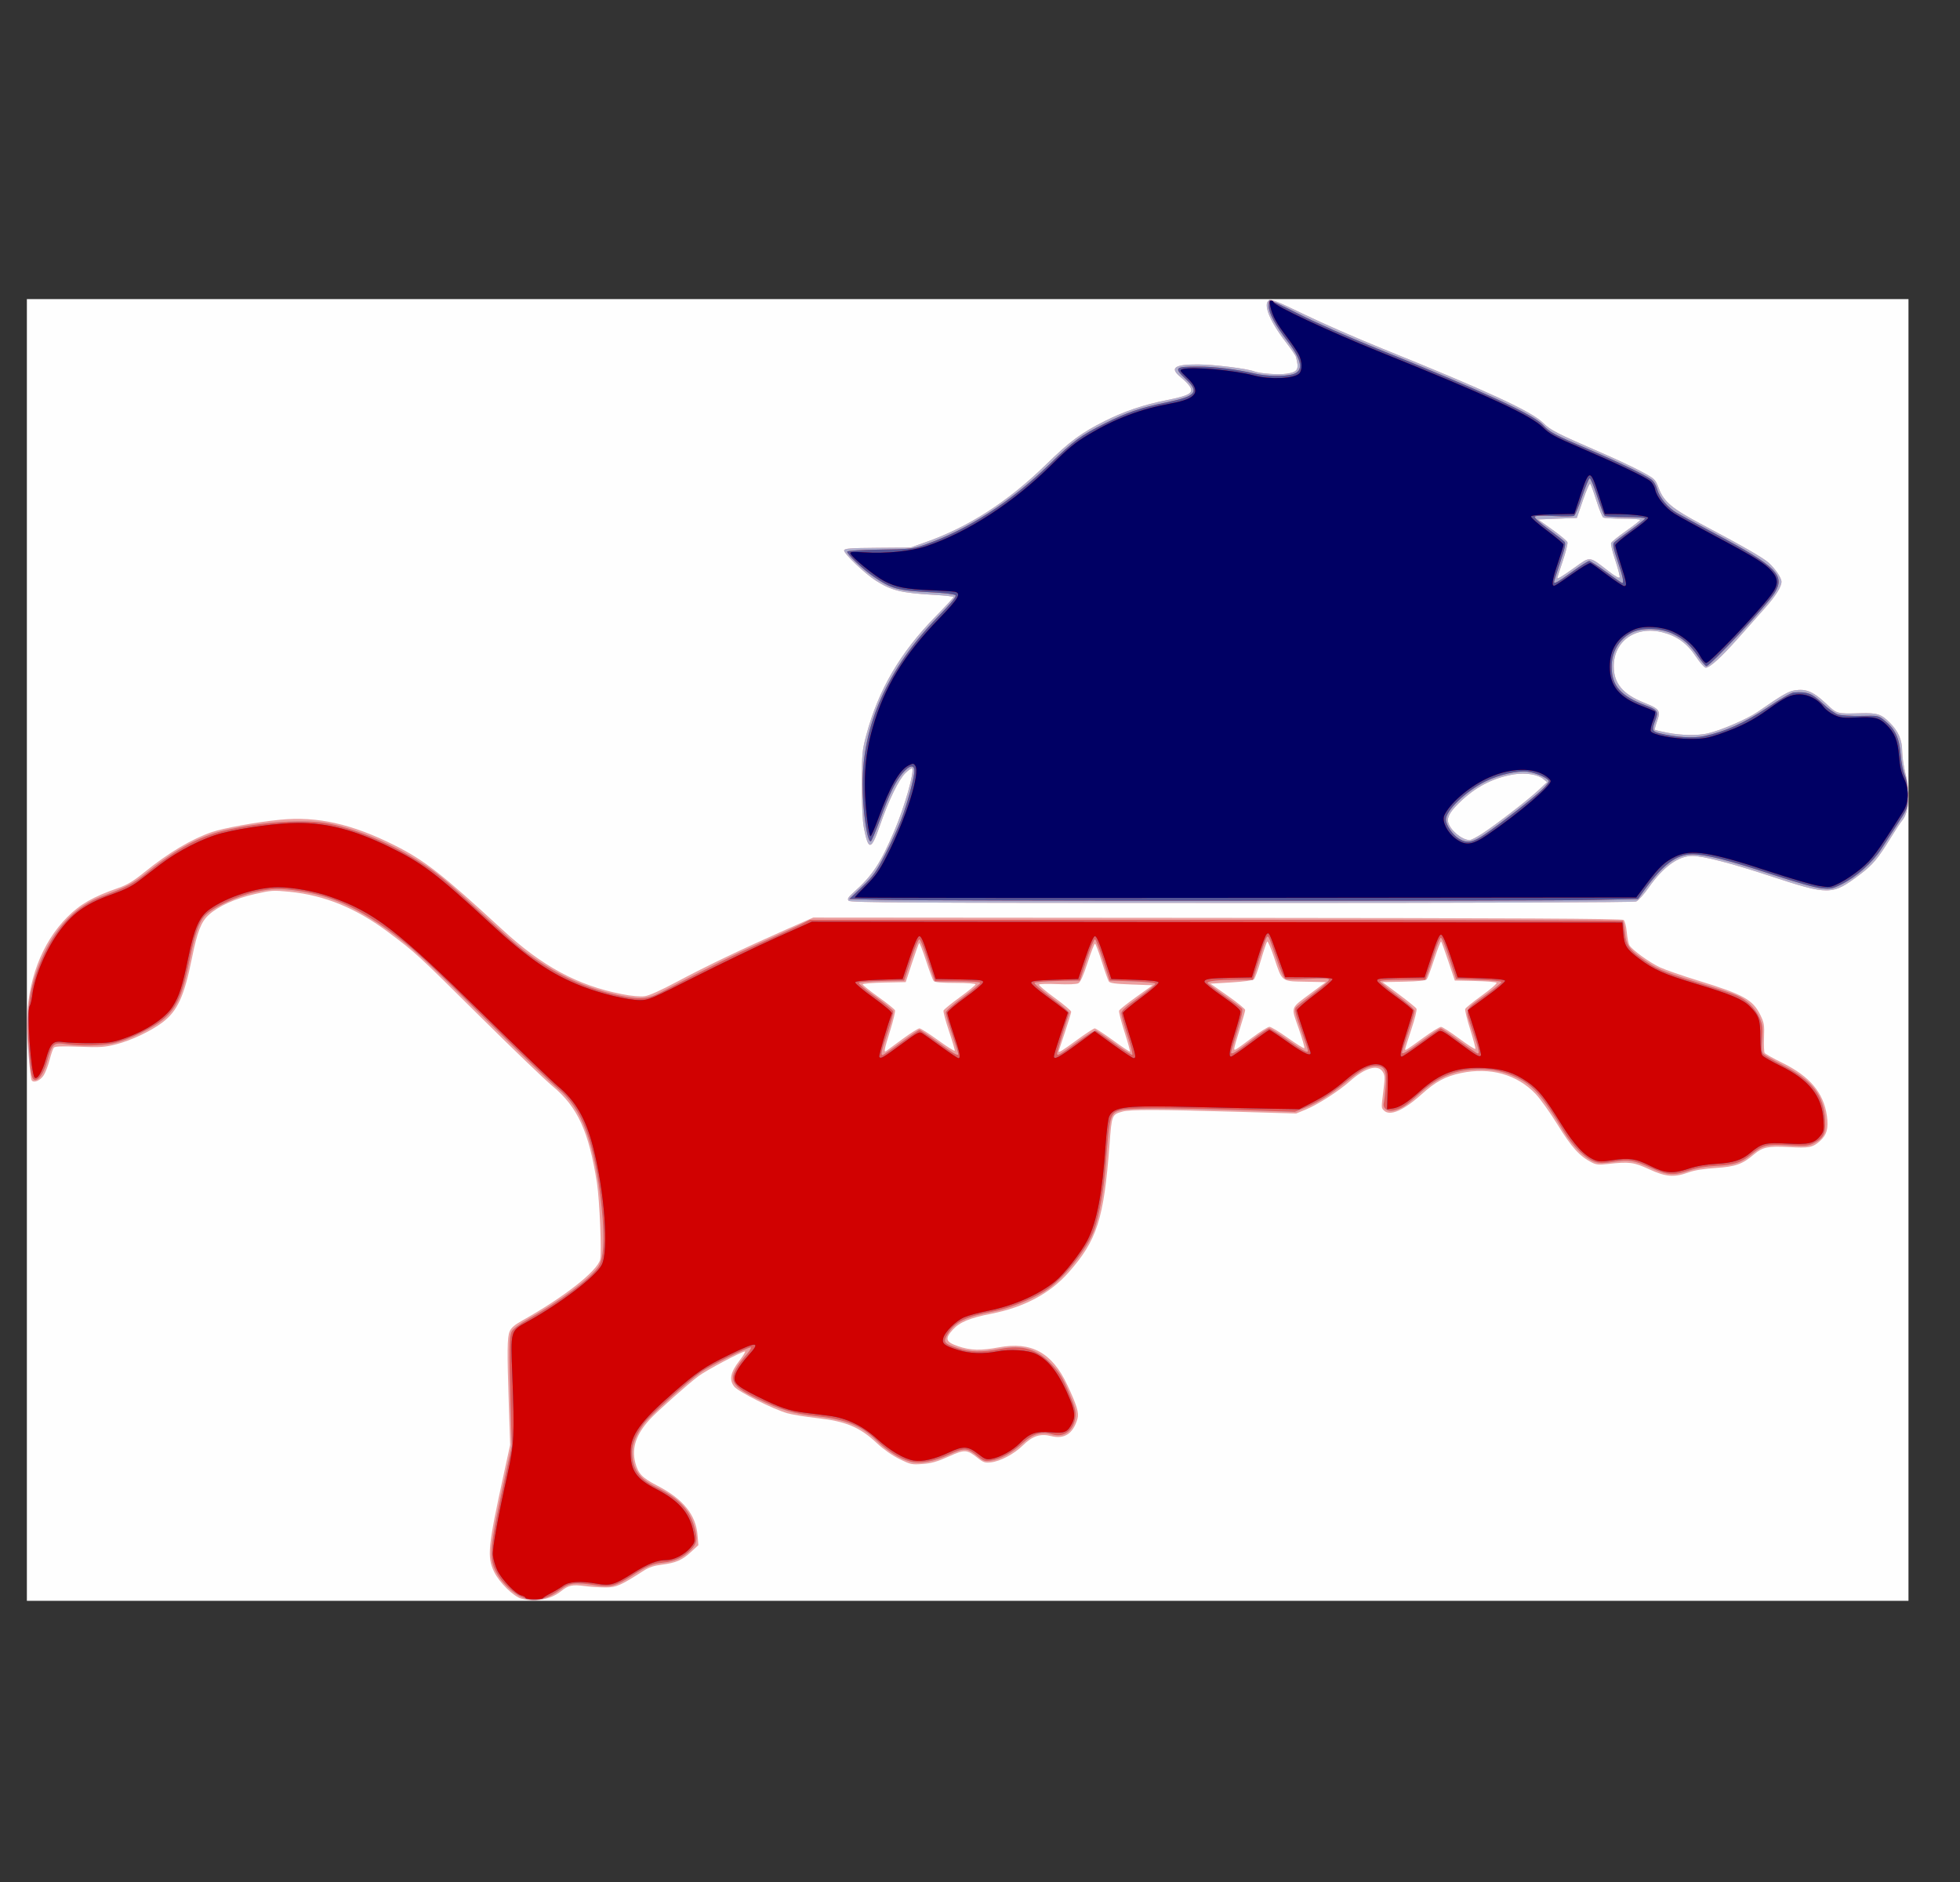
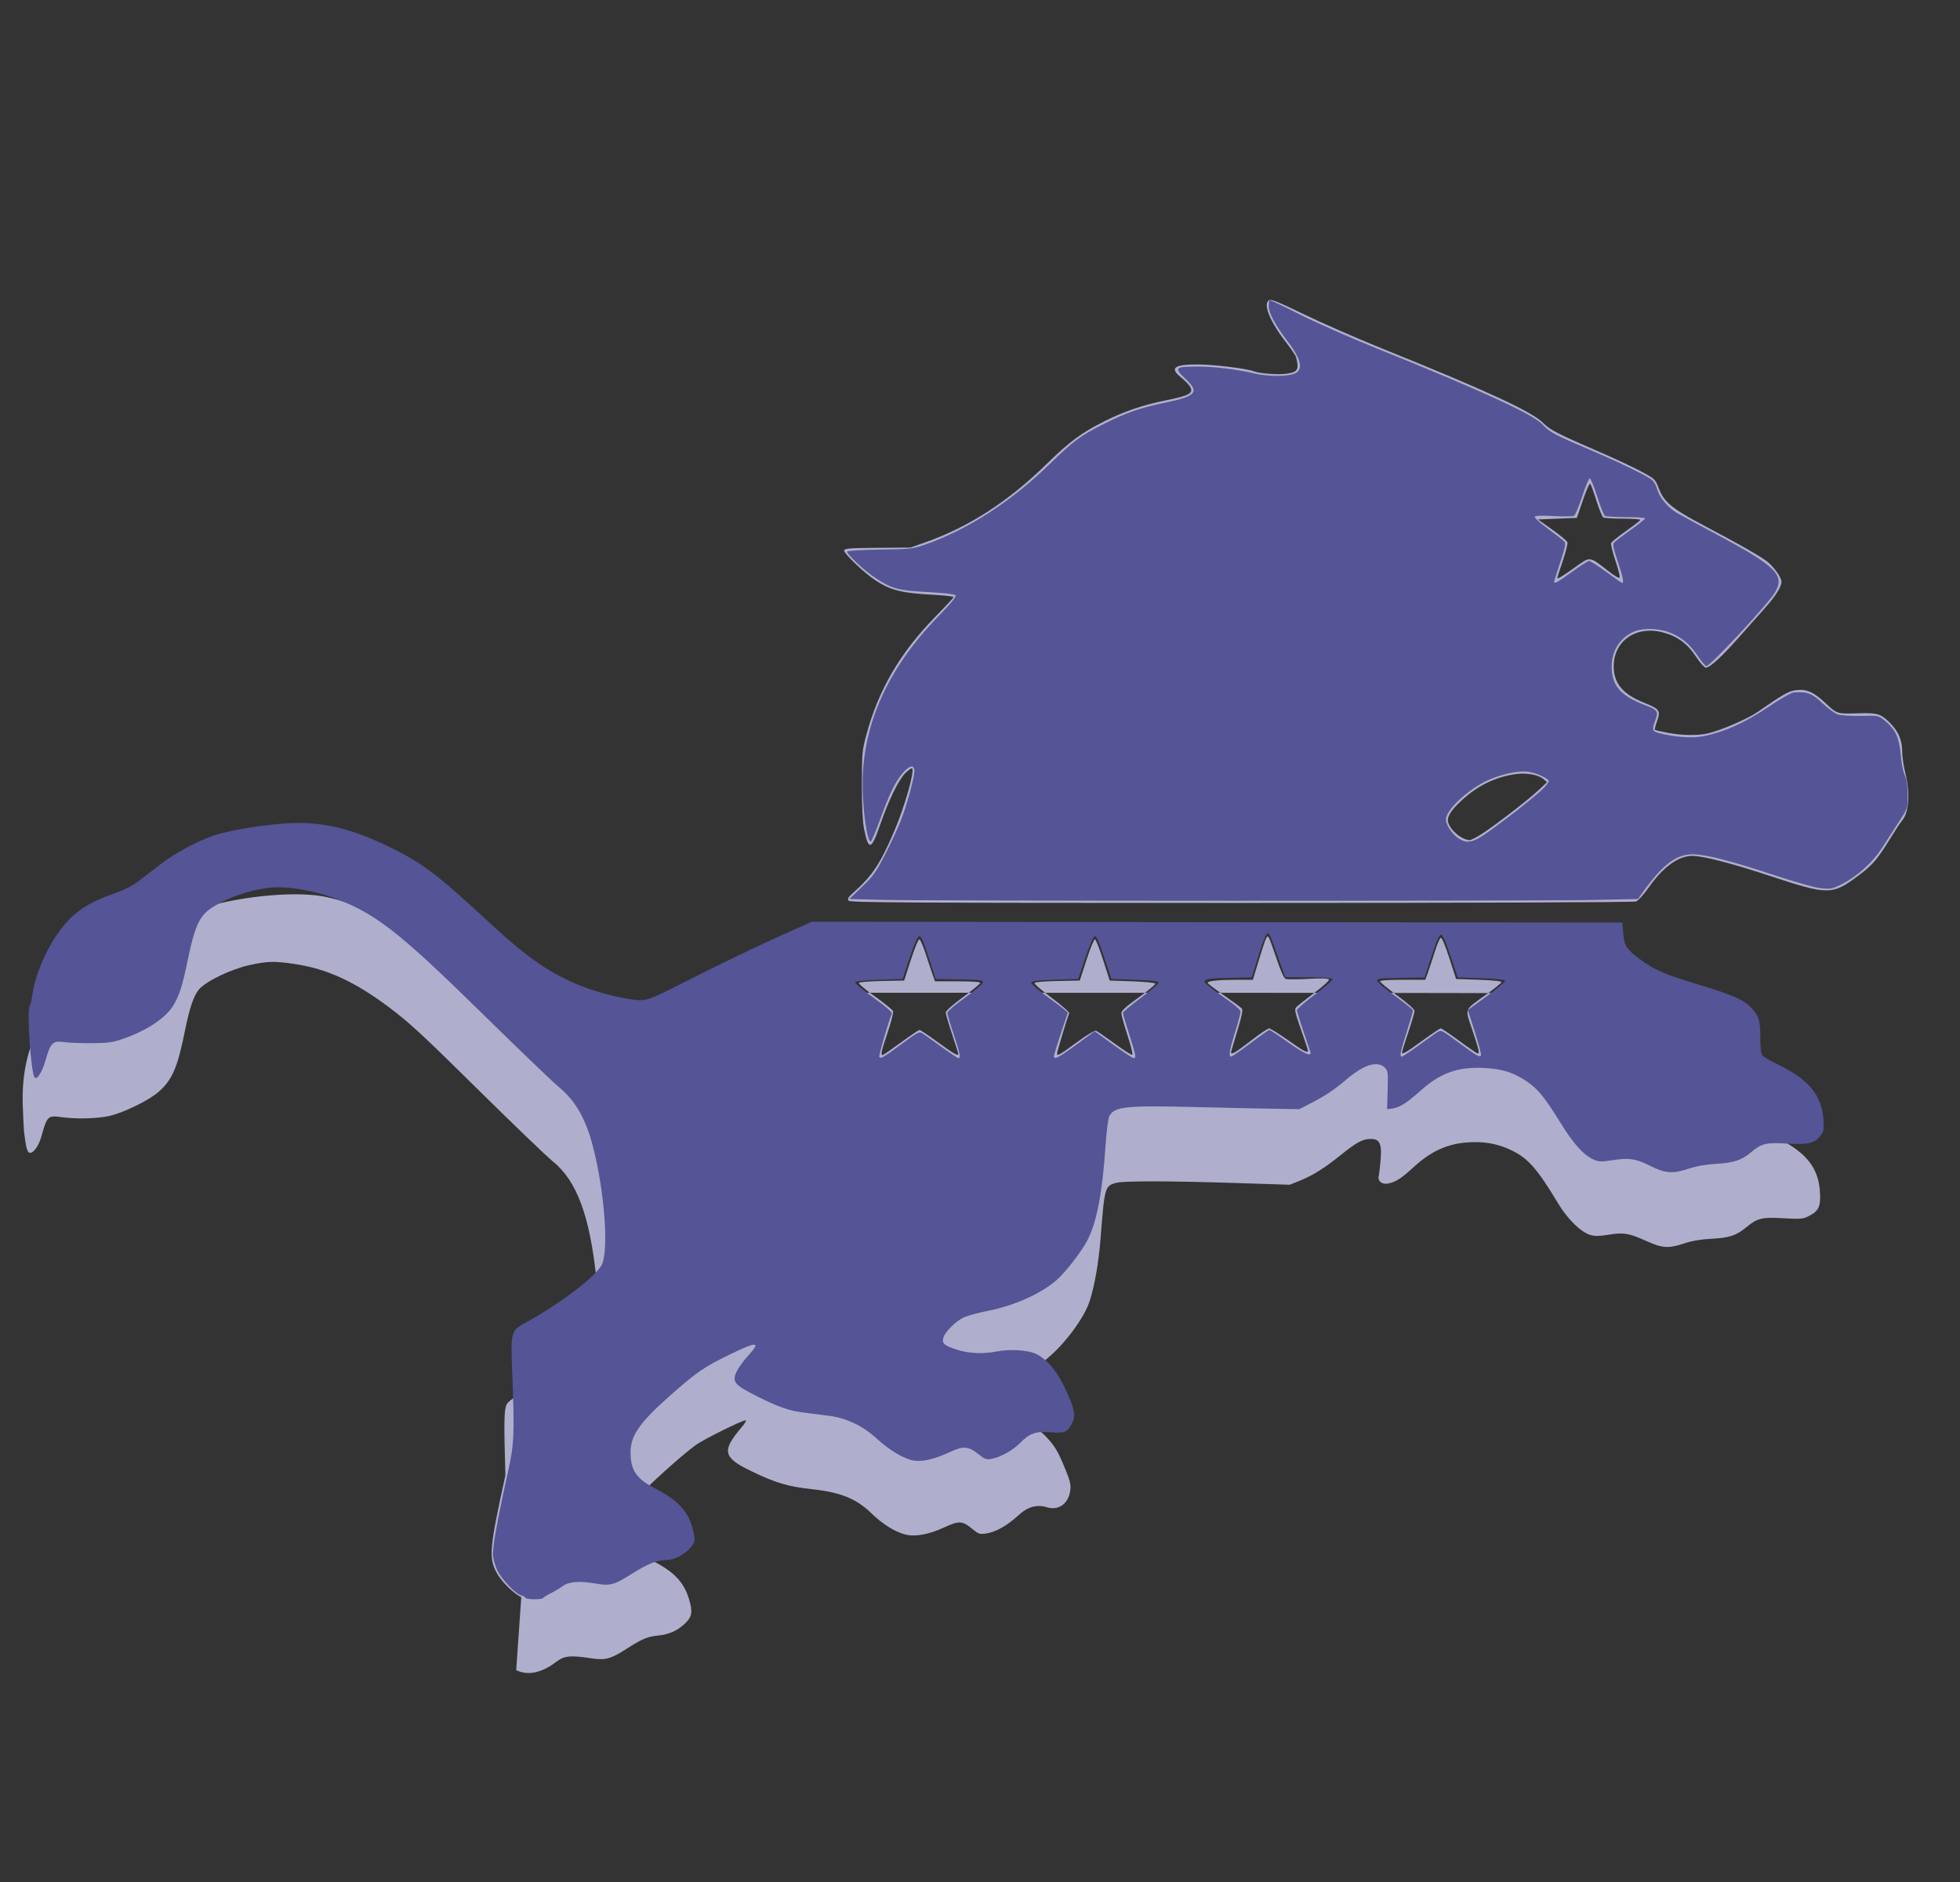
<svg xmlns="http://www.w3.org/2000/svg" xmlns:ns1="http://sodipodi.sourceforge.net/DTD/sodipodi-0.dtd" xmlns:ns2="http://www.inkscape.org/namespaces/inkscape" width="1250" height="1200" viewBox="0 0 330.729 317.5" version="1.1" id="svg8" ns1:docname="MAGA_Lion_Side.svg" ns2:version="0.92.4 5da689c313, 2019-01-14">
  <rect x="0" y="0" width="330.729" height="317.5" fill="#333333" stroke="none" />
  <defs id="defs2" />
  <ns1:namedview id="base" pagecolor="#ffffff" bordercolor="#666666" borderopacity="1.0" ns2:pageopacity="0.0" ns2:pageshadow="2" ns2:zoom="0.35" ns2:cx="15.714286" ns2:cy="497.14286" ns2:document-units="mm" ns2:current-layer="layer1" showgrid="false" units="px" ns2:window-width="1920" ns2:window-height="1043" ns2:window-x="3840" ns2:window-y="0" ns2:window-maximized="1" />
  <g ns2:label="Layer 1" ns2:groupmode="layer" id="layer1" style="display:inline" transform="translate(0,20.5)" />
  <g ns2:groupmode="layer" id="layer3" ns2:label="Layer 2" style="display:inline" transform="translate(0,20.5)">
    <g id="g7556" transform="translate(74.839,-9.071)">
-       <path style="fill:#fefefe;stroke-width:0.265" d="M -70.304,148.833 V 39.031 h 158.75 158.75 v 109.802 109.802 h -158.75 -158.75 z" id="path7570" ns2:connector-curvature="0" />
-       <path style="fill:#eba0a0;stroke-width:0.265" d="m 13.172,258.281 c -1.35,-0.367 -3.764,-2.731 -4.632,-4.536 -1.22,-2.537 -1.059,-4.169 1.638,-16.54 l 1.067,-4.895 -0.221,-6.615 c -0.307,-9.195 -0.282,-11.494 0.133,-12.495 0.257,-0.62 0.829,-1.119 2.091,-1.825 7.078,-3.958 12.69,-8.348 13.183,-10.311 0.283,-1.128 -0.091,-10.059 -0.542,-12.94 -1.355,-8.655 -3.253,-12.798 -7.467,-16.293 -1.287,-1.068 -6.805,-6.369 -12.262,-11.781 -10.745,-10.656 -10.788,-10.695 -15.478,-14.213 -5.387,-4.04 -10.73,-6.232 -16.621,-6.815 -2.797,-0.277 -3.12,-0.256 -5.918,0.382 -3.282,0.749 -6.122,2.033 -7.751,3.504 -1.289,1.165 -1.94,2.83 -2.832,7.249 -1.312,6.497 -2.438,8.964 -4.973,10.891 -1.92,1.46 -5.3,3.058 -7.814,3.696 -1.989,0.504 -2.701,0.551 -6.258,0.414 -2.958,-0.114 -4.083,-0.072 -4.276,0.161 -0.144,0.174 -0.461,1.091 -0.704,2.037 -0.243,0.946 -0.681,2.107 -0.972,2.58 -0.565,0.919 -1.729,1.415 -2.061,0.878 -0.24,-0.388 -0.806,-6.941 -0.803,-9.293 0.009,-7.341 2.461,-13.878 6.852,-18.267 2.152,-2.152 4.351,-3.405 8.521,-4.857 1.572,-0.547 2.558,-1.141 4.498,-2.709 4.032,-3.258 7.888,-5.549 11.348,-6.743 1.955,-0.674 7.604,-1.695 11.538,-2.085 6.198,-0.614 12.112,0.711 19.311,4.327 5.023,2.523 8.041,4.884 18.103,14.161 6.768,6.24 12.749,9.474 20.226,10.937 1.679,0.328 3.094,0.459 3.847,0.354 0.765,-0.106 2.751,-0.999 5.556,-2.498 4.767,-2.547 10.733,-5.401 18.124,-8.67 l 4.763,-2.106 68.189,0.051 c 50.882,0.038 68.282,0.128 68.555,0.354 0.205,0.17 0.437,1.062 0.527,2.021 0.088,0.945 0.282,1.945 0.431,2.222 0.407,0.76 3.378,2.917 5.174,3.756 0.873,0.408 3.79,1.418 6.482,2.244 7.63,2.342 9.196,3.211 10.464,5.803 0.629,1.285 0.693,1.679 0.613,3.759 -0.049,1.278 -0.003,2.461 0.106,2.63 0.107,0.168 1.438,0.914 2.956,1.658 4.668,2.285 6.996,5.051 7.55,8.967 0.296,2.096 -0.021,3.226 -1.195,4.257 -1.232,1.082 -1.801,1.189 -5.252,0.993 -3.431,-0.196 -4.43,0.016 -5.867,1.243 -1.946,1.662 -3.106,2.074 -6.457,2.289 -2.018,0.13 -3.58,0.387 -4.614,0.759 -2.41,0.868 -3.795,0.754 -6.61,-0.543 -2.593,-1.194 -3.376,-1.295 -6.922,-0.891 -1.557,0.177 -2.017,0.134 -2.778,-0.259 -2.037,-1.052 -3.388,-2.544 -5.714,-6.31 -1.27,-2.056 -2.946,-4.408 -3.725,-5.228 -3.152,-3.316 -7.682,-4.583 -12.636,-3.533 -2.615,0.554 -4.267,1.448 -6.655,3.603 -2.988,2.696 -5.317,3.704 -6.295,2.725 -0.496,-0.496 -0.491,-0.326 -0.111,-3.421 0.271,-2.206 0.256,-2.558 -0.138,-3.16 -0.826,-1.26 -2.966,-0.641 -5.47,1.582 -1.922,1.707 -5.456,3.983 -7.471,4.811 l -1.646,0.677 -10.451,-0.305 c -12.666,-0.37 -17.557,-0.379 -18.798,-0.034 -1.875,0.521 -1.864,0.493 -2.259,5.708 -0.946,12.458 -2.096,16.029 -6.914,21.468 -3.131,3.535 -7.501,5.862 -13.039,6.945 -3.607,0.706 -5.335,1.422 -6.478,2.687 -1.396,1.546 -1.223,2.075 0.921,2.805 2.062,0.703 3.821,0.749 6.859,0.179 5.468,-1.025 8.979,0.898 11.522,6.311 1.644,3.499 2.018,4.741 1.732,5.74 -0.719,2.507 -2.209,3.486 -4.443,2.918 -1.818,-0.462 -3.137,-0.03 -4.762,1.562 -1.506,1.475 -3.8,2.689 -5.421,2.87 -0.949,0.106 -1.272,0.005 -2.104,-0.659 -1.943,-1.548 -2.244,-1.567 -5.003,-0.325 -1.902,0.856 -2.894,1.139 -4.39,1.253 -1.839,0.139 -2.031,0.098 -3.936,-0.844 -1.233,-0.61 -2.68,-1.627 -3.767,-2.649 -2.911,-2.739 -5.228,-3.704 -10.231,-4.262 -1.892,-0.211 -4.094,-0.571 -4.895,-0.8 -2.417,-0.691 -8.289,-3.635 -8.968,-4.496 -0.895,-1.136 -0.638,-2.42 0.876,-4.37 0.667,-0.858 1.084,-1.561 0.928,-1.561 -0.536,0 -6.531,3.184 -7.819,4.154 -1.836,1.381 -6.949,5.921 -8.211,7.29 -2.305,2.5 -3.1,4.816 -2.489,7.245 0.482,1.913 1.151,2.619 3.756,3.964 4.347,2.245 6.497,4.901 6.776,8.371 l 0.133,1.659 -1.238,1.141 c -1.516,1.397 -2.542,1.844 -4.918,2.142 -1.326,0.167 -2.184,0.455 -3.096,1.04 -3.872,2.486 -4.619,2.813 -6.421,2.807 -0.946,-0.003 -2.513,-0.108 -3.484,-0.233 -2.134,-0.275 -2.748,-0.141 -4.033,0.881 -1.752,1.392 -4.332,1.879 -6.638,1.252 z M 77.504,163.822 c 1.33,-0.968 2.593,-1.76 2.806,-1.76 0.213,0 1.624,0.896 3.136,1.99 1.512,1.095 2.78,1.895 2.819,1.78 0.039,-0.116 -0.401,-1.613 -0.977,-3.327 -0.576,-1.714 -0.989,-3.268 -0.917,-3.454 0.071,-0.186 1.315,-1.198 2.765,-2.25 1.449,-1.052 2.635,-2.025 2.635,-2.162 0,-0.144 -1.442,-0.25 -3.407,-0.25 -2.408,0 -3.485,-0.097 -3.671,-0.331 -0.145,-0.182 -0.72,-1.725 -1.277,-3.429 -0.557,-1.704 -1.078,-3.037 -1.157,-2.961 -0.079,0.076 -0.623,1.589 -1.208,3.363 l -1.064,3.225 -3.633,0.074 c -1.998,0.041 -3.633,0.178 -3.633,0.306 0,0.128 1.199,1.088 2.664,2.134 1.465,1.046 2.725,2.06 2.799,2.254 0.074,0.194 -0.291,1.718 -0.812,3.386 -1.038,3.325 -1.128,3.826 -0.616,3.428 0.182,-0.141 1.419,-1.049 2.749,-2.017 z m 29.34,0.225 c 1.498,-1.091 2.867,-1.984 3.043,-1.984 0.176,0 1.563,0.906 3.082,2.013 1.519,1.107 2.809,1.966 2.866,1.909 0.057,-0.057 -0.363,-1.559 -0.932,-3.338 -0.57,-1.779 -0.978,-3.387 -0.906,-3.573 0.071,-0.186 1.373,-1.227 2.893,-2.312 l 2.764,-1.974 -3.574,-0.132 c -2.782,-0.103 -3.631,-0.22 -3.828,-0.529 -0.139,-0.218 -0.675,-1.736 -1.19,-3.373 -0.515,-1.637 -1.027,-2.977 -1.138,-2.977 -0.111,0 -0.67,1.439 -1.243,3.199 -0.71,2.179 -1.206,3.286 -1.557,3.474 -0.316,0.169 -1.677,0.225 -3.516,0.143 -1.65,-0.073 -3.059,-0.038 -3.131,0.078 -0.071,0.116 1.122,1.123 2.652,2.237 1.53,1.115 2.782,2.171 2.782,2.347 0,0.176 -0.476,1.738 -1.058,3.47 -0.582,1.733 -1.058,3.186 -1.058,3.229 0,0.254 0.608,-0.125 3.051,-1.906 z m 29.648,-0.448 c 1.322,-0.991 2.618,-1.801 2.879,-1.801 0.261,0 1.658,0.845 3.104,1.877 1.446,1.033 2.698,1.809 2.781,1.726 0.083,-0.083 -0.352,-1.593 -0.966,-3.354 -1.312,-3.761 -1.496,-3.261 2.206,-6.016 l 2.383,-1.774 -3.428,-0.068 c -4.123,-0.082 -3.909,0.082 -5.289,-4.06 -0.537,-1.611 -1.067,-2.83 -1.178,-2.708 -0.111,0.122 -0.588,1.531 -1.061,3.132 -0.473,1.601 -0.994,3.052 -1.158,3.225 -0.179,0.189 -1.711,0.401 -3.826,0.529 l -3.527,0.214 2.932,2.056 c 1.613,1.131 2.931,2.202 2.93,2.381 -8e-4,0.179 -0.416,1.635 -0.922,3.236 -0.506,1.601 -0.922,3.066 -0.925,3.257 -0.005,0.432 0.085,0.377 3.062,-1.853 z m 28.917,-7.9e-4 c 1.365,-0.99 2.675,-1.796 2.91,-1.79 0.236,0.006 1.619,0.896 3.074,1.978 1.455,1.082 2.682,1.862 2.727,1.731 0.044,-0.13 -0.354,-1.618 -0.886,-3.307 -0.532,-1.689 -0.907,-3.227 -0.833,-3.419 0.074,-0.192 1.343,-1.218 2.821,-2.28 1.478,-1.062 2.588,-2.03 2.467,-2.151 -0.121,-0.121 -1.755,-0.253 -3.632,-0.294 l -3.413,-0.074 -1.08,-3.223 c -0.594,-1.772 -1.145,-3.286 -1.224,-3.363 -0.079,-0.077 -0.6,1.254 -1.157,2.958 -0.557,1.704 -1.129,3.244 -1.271,3.422 -0.175,0.219 -1.419,0.347 -3.87,0.397 l -3.612,0.073 2.778,2.069 c 1.528,1.138 2.864,2.224 2.97,2.413 0.106,0.189 -0.281,1.753 -0.86,3.475 -0.579,1.722 -1.052,3.233 -1.052,3.358 0,0.29 0.17,0.184 3.143,-1.973 z M 68.357,140.522 c -0.25,-0.301 -0.089,-0.571 0.827,-1.388 3.206,-2.858 4.533,-4.862 6.914,-10.447 1.719,-4.03 3.422,-10.034 2.974,-10.482 -0.088,-0.088 -0.584,0.249 -1.104,0.749 -1.153,1.108 -2.842,4.571 -4.346,8.912 -1.451,4.187 -1.919,4.268 -2.67,0.463 -0.242,-1.227 -0.364,-3.727 -0.36,-7.408 0.005,-5.242 0.047,-5.714 0.747,-8.334 2.042,-7.644 5.727,-13.94 11.749,-20.069 1.637,-1.666 2.977,-3.116 2.977,-3.22 0,-0.105 -1.459,-0.272 -3.241,-0.371 -5.527,-0.307 -7.257,-0.728 -9.868,-2.398 -1.864,-1.192 -5.455,-4.617 -5.357,-5.108 0.064,-0.322 0.998,-0.394 5.633,-0.43 l 5.556,-0.044 2.494,-0.877 c 7.309,-2.569 13.97,-6.859 20.408,-13.145 4.015,-3.92 5.913,-5.323 9.906,-7.323 3.31,-1.658 6.526,-2.744 10.428,-3.519 3.873,-0.77 4.632,-1.223 3.906,-2.332 -0.239,-0.364 -0.912,-1.047 -1.497,-1.517 -1.974,-1.587 -1.153,-2.201 2.906,-2.177 2.731,0.016 8.195,0.692 9.449,1.169 0.982,0.373 4.104,0.599 5.465,0.395 1.925,-0.289 2.161,-0.711 1.587,-2.843 -0.066,-0.244 -0.841,-1.375 -1.722,-2.514 -2.701,-3.489 -3.862,-6.373 -2.834,-7.041 0.344,-0.224 1.581,0.274 5.953,2.394 3.035,1.472 8.971,4.07 13.192,5.772 17.588,7.096 25.188,10.606 27.099,12.514 1.237,1.236 2.344,1.803 9.81,5.034 2.401,1.039 5.436,2.464 6.744,3.167 2.364,1.271 2.382,1.288 2.998,2.899 0.856,2.241 2.261,3.406 7.359,6.1 6.719,3.55 10.22,5.56 11.157,6.405 1.122,1.01 2.169,2.555 2.169,3.198 0,0.866 -0.961,2.392 -2.828,4.493 -0.991,1.115 -3.022,3.398 -4.514,5.075 -2.877,3.235 -4.75,4.937 -5.431,4.937 -0.229,0 -0.975,-0.842 -1.66,-1.871 -1.486,-2.235 -3.194,-3.472 -5.662,-4.101 -4.486,-1.144 -8.228,1.484 -8.21,5.766 0.012,2.87 1.54,4.693 5.136,6.124 2.604,1.036 2.808,1.327 2.178,3.101 -0.264,0.743 -0.429,1.401 -0.366,1.463 0.062,0.062 1.034,0.289 2.159,0.505 2.368,0.453 5.063,0.496 6.751,0.107 2.264,-0.522 6.698,-2.434 8.441,-3.64 4.212,-2.915 5.171,-3.467 6.318,-3.64 1.843,-0.276 3.077,0.245 5.117,2.16 1.998,1.876 1.814,1.823 5.932,1.716 2.816,-0.073 3.457,0.133 4.908,1.584 1.463,1.463 2.09,2.919 2.102,4.882 0.005,0.873 0.246,2.525 0.535,3.672 0.838,3.326 0.608,6.636 -0.555,7.97 -0.254,0.291 -1.083,1.541 -1.843,2.778 -2.257,3.676 -3.089,4.668 -5.326,6.353 -4.625,3.485 -5.146,3.492 -15.167,0.19 -6.44,-2.122 -11.265,-3.368 -13.034,-3.368 -2.387,0 -4.944,1.852 -7.405,5.364 -0.804,1.147 -1.75,2.195 -2.104,2.329 -0.386,0.147 -26.933,0.244 -66.606,0.244 -56.509,0 -66.008,-0.054 -66.274,-0.374 z M 175.255,129.219 c 2.294,-1.48 7.795,-5.727 9.538,-7.363 l 1.417,-1.331 -0.598,-0.509 c -0.926,-0.788 -2.993,-1.13 -4.944,-0.818 -3.31,0.529 -6.171,1.936 -8.76,4.308 -1.923,1.762 -2.617,2.859 -2.388,3.772 0.338,1.345 2.308,2.992 3.619,3.024 0.232,0.006 1.185,-0.482 2.117,-1.083 z m 22.46,-46.148 c -0.461,-1.385 -0.776,-2.682 -0.699,-2.882 0.077,-0.2 1.214,-1.119 2.527,-2.041 1.313,-0.922 2.392,-1.766 2.399,-1.876 0.006,-0.109 -1.328,-0.2 -2.965,-0.202 -1.637,-0.002 -3.117,-0.093 -3.288,-0.202 -0.172,-0.109 -0.689,-1.387 -1.151,-2.84 -0.461,-1.453 -0.931,-2.74 -1.043,-2.859 -0.112,-0.119 -0.666,1.131 -1.23,2.778 l -1.027,2.995 -3.275,0.132 -3.275,0.132 2.41,1.72 c 1.325,0.946 2.472,1.904 2.548,2.129 0.076,0.225 -0.278,1.647 -0.788,3.161 -0.51,1.514 -0.927,2.801 -0.927,2.86 0,0.249 0.843,-0.257 2.989,-1.792 2.634,-1.884 2.342,-1.915 5.61,0.608 1.247,0.962 1.88,1.31 1.939,1.064 0.048,-0.201 -0.291,-1.499 -0.752,-2.884 z" id="path7568" ns2:connector-curvature="0" />
-       <path style="fill:#afafcd;stroke-width:0.265" d="m 13.121,258.025 c -1.442,-0.722 -3.455,-2.749 -4.227,-4.255 -1.273,-2.485 -1.119,-4.113 1.545,-16.302 l 1.07,-4.895 -0.213,-7.408 c -0.262,-9.095 -0.227,-11.059 0.211,-11.959 0.22,-0.451 1.242,-1.217 2.856,-2.139 5.428,-3.102 10.133,-6.588 11.665,-8.643 1.014,-1.36 1.226,-4.682 0.651,-10.199 -1.131,-10.85 -3.313,-16.75 -7.419,-20.06 -1.02,-0.823 -6.741,-6.322 -12.713,-12.22 -9.132,-9.02 -11.488,-11.197 -14.817,-13.694 -5.843,-4.383 -10.487,-6.524 -15.93,-7.344 -3.446,-0.519 -4.609,-0.494 -7.666,0.169 -3.074,0.667 -7.293,2.69 -8.518,4.084 -0.894,1.018 -1.619,3.145 -2.399,7.038 -1.22,6.087 -2.114,8.186 -4.335,10.182 -1.701,1.529 -6.083,3.667 -8.585,4.19 -2.069,0.432 -5.609,0.499 -7.986,0.153 -2.182,-0.318 -2.364,-0.141 -3.295,3.218 -0.479,1.727 -1.438,3.023 -2.06,2.784 -0.373,-0.143 -0.594,-1.047 -0.889,-3.635 -0.041,-0.364 -0.133,-2.269 -0.204,-4.233 -0.188,-5.211 0.729,-9.49 3.007,-14.02 2.176,-4.328 5.535,-7.549 9.394,-9.009 4.491,-1.7 5.343,-2.151 7.805,-4.137 4.717,-3.805 8.748,-6.002 12.794,-6.976 6.303,-1.517 13.848,-2.006 17.97,-1.165 4.703,0.959 10.603,3.467 15.273,6.492 2.868,1.857 3.997,2.796 10.003,8.31 6.147,5.644 7.295,6.61 9.973,8.392 4.422,2.943 8.531,4.685 13.619,5.774 3.29,0.704 4.77,0.605 6.818,-0.461 8.899,-4.627 12.603,-6.462 17.001,-8.424 2.838,-1.265 5.866,-2.657 6.729,-3.092 l 1.57,-0.791 68.501,0.006 c 37.675,0.004 68.573,0.079 68.662,0.168 0.089,0.089 0.252,1.01 0.363,2.048 0.238,2.224 0.764,2.905 3.842,4.97 1.898,1.274 3.263,1.794 10.722,4.089 1.702,0.524 3.627,1.18 4.278,1.46 1.694,0.726 3.187,2.185 3.876,3.786 0.516,1.199 0.575,1.677 0.442,3.564 -0.123,1.742 -0.074,2.26 0.246,2.58 0.22,0.22 1.712,1.071 3.315,1.891 4.828,2.47 6.817,5.033 7.052,9.088 0.14,2.421 -0.211,3.17 -1.891,4.026 -0.979,0.5 -1.349,0.531 -4.29,0.363 -3.648,-0.208 -4.354,-0.033 -6.296,1.558 -1.676,1.373 -2.804,1.743 -5.811,1.902 -1.818,0.096 -3.314,0.35 -4.611,0.781 -2.68,0.892 -3.671,0.83 -6.4,-0.399 -2.968,-1.337 -3.81,-1.477 -6.357,-1.064 -1.608,0.261 -2.334,0.27 -3.108,0.038 -1.58,-0.473 -3.843,-2.69 -5.403,-5.291 -3.471,-5.789 -5.044,-7.597 -7.771,-8.931 -2.018,-0.988 -3.961,-1.436 -6.215,-1.435 -4.11,0.002 -7.13,1.221 -10.38,4.19 -2.155,1.97 -2.986,2.505 -4.338,2.796 -1.008,0.217 -1.8,-0.421 -1.585,-1.277 0.077,-0.306 0.221,-1.535 0.321,-2.73 0.225,-2.698 -0.154,-3.516 -1.628,-3.516 -1.39,0 -2.384,0.527 -5.055,2.678 -2.829,2.279 -4.731,3.471 -7.002,4.388 l -1.635,0.661 -9.154,-0.293 c -11.308,-0.362 -18.907,-0.37 -20.161,-0.022 -1.898,0.527 -1.945,0.696 -2.62,9.374 -0.318,4.09 -1.023,8.112 -1.868,10.648 -1.127,3.386 -5.445,8.755 -8.544,10.624 -2.448,1.476 -6.009,2.874 -8.513,3.343 -4.704,0.88 -6.545,1.785 -7.728,3.797 -0.822,1.399 -0.669,1.615 1.708,2.408 1.98,0.66 4.184,0.702 7.086,0.135 3.852,-0.753 6.329,-0.005 8.826,2.665 1.263,1.35 1.782,2.207 2.808,4.637 1.04,2.463 1.236,3.18 1.129,4.128 -0.259,2.3 -1.914,3.57 -3.883,2.98 -1.847,-0.553 -3.294,-0.127 -5.051,1.489 -1.787,1.643 -3.744,2.715 -5.359,2.936 -1.016,0.139 -1.244,0.06 -2.247,-0.778 -1.658,-1.385 -2.238,-1.421 -4.687,-0.289 -2.698,1.246 -4.98,1.659 -6.685,1.208 -1.769,-0.468 -3.813,-1.762 -5.733,-3.628 -2.463,-2.395 -5.139,-3.475 -9.907,-3.995 -4.075,-0.445 -6.063,-1.028 -10.15,-2.98 -4.944,-2.361 -5.197,-3.443 -1.75,-7.495 0.464,-0.545 0.776,-1.058 0.693,-1.141 -0.222,-0.222 -7.014,3.127 -8.477,4.18 -2.333,1.678 -8.643,7.381 -9.58,8.658 -1.313,1.789 -1.979,3.39 -1.984,4.772 -0.01,2.867 1.116,4.523 4.063,5.971 3.756,1.845 5.524,3.665 6.39,6.579 0.628,2.114 0.518,2.912 -0.545,3.976 -1.304,1.304 -2.753,1.975 -4.686,2.168 -1.785,0.179 -2.741,0.579 -5.243,2.197 -2.698,1.744 -3.646,2.002 -6.023,1.64 -3.574,-0.544 -4.56,-0.439 -5.967,0.635 -2.42,1.848 -4.772,2.325 -6.7,1.359 z m 64.064,-93.582 c 1.586,-1.164 2.996,-2.117 3.135,-2.117 0.139,0 1.477,0.892 2.973,1.983 2.797,2.038 3.565,2.484 3.565,2.068 0,-0.132 -0.476,-1.657 -1.058,-3.389 -0.582,-1.733 -1.058,-3.354 -1.058,-3.603 0,-0.271 1.172,-1.314 2.91,-2.591 1.601,-1.176 2.91,-2.258 2.91,-2.404 0,-0.166 -1.437,-0.266 -3.815,-0.266 h -3.815 l -0.402,-1.124 c -0.221,-0.618 -0.744,-2.189 -1.163,-3.489 -0.419,-1.301 -0.894,-2.409 -1.057,-2.463 -0.174,-0.058 -0.765,1.347 -1.439,3.423 l -1.143,3.522 -3.699,0.074 c -2.034,0.041 -3.801,0.177 -3.927,0.302 -0.128,0.128 1.057,1.143 2.693,2.307 1.607,1.144 2.987,2.263 3.067,2.487 0.08,0.224 -0.331,1.826 -0.913,3.559 -1.077,3.206 -1.218,3.838 -0.855,3.838 0.112,0 1.501,-0.953 3.087,-2.117 z m 29.643,-0.007 c 1.608,-1.18 3.057,-2.061 3.261,-1.983 0.202,0.078 1.606,1.044 3.12,2.147 1.513,1.103 2.865,1.966 3.003,1.917 0.138,-0.049 -0.218,-1.517 -0.79,-3.264 -0.572,-1.746 -1.042,-3.431 -1.044,-3.745 -0.002,-0.423 0.742,-1.102 2.9,-2.646 1.597,-1.142 2.867,-2.195 2.823,-2.341 -0.046,-0.152 -1.697,-0.321 -3.886,-0.397 l -3.806,-0.132 -1.098,-3.428 c -0.604,-1.885 -1.225,-3.47 -1.379,-3.522 -0.156,-0.052 -0.792,1.479 -1.424,3.428 l -1.143,3.522 -3.699,0.074 c -2.034,0.041 -3.803,0.178 -3.931,0.306 -0.133,0.133 1.09,1.21 2.861,2.521 1.701,1.259 3.039,2.431 2.973,2.605 -0.361,0.946 -2.041,6.52 -2.041,6.769 0,0.527 0.369,0.322 3.301,-1.83 z m 29.359,-0.257 c 1.508,-1.164 2.91,-2.117 3.116,-2.117 0.206,0 1.641,0.893 3.189,1.984 2.71,1.91 3.368,2.252 3.368,1.752 0,-0.128 -0.528,-1.723 -1.174,-3.543 -0.935,-2.636 -1.11,-3.39 -0.86,-3.699 0.173,-0.214 1.538,-1.305 3.033,-2.424 1.569,-1.175 2.644,-2.157 2.542,-2.321 -0.121,-0.195 -1.23,-0.228 -3.52,-0.103 -1.839,0.1 -3.542,0.106 -3.785,0.013 -0.28,-0.107 -0.835,-1.347 -1.518,-3.388 -0.592,-1.77 -1.186,-3.391 -1.319,-3.601 -0.309,-0.489 -0.482,-0.089 -1.739,4.021 l -0.95,3.109 -2.83,0.003 c -2.948,0.003 -4.814,0.202 -4.814,0.513 0,0.1 1.247,1.051 2.772,2.113 1.524,1.062 2.89,2.074 3.035,2.249 0.181,0.218 -0.065,1.389 -0.786,3.739 -0.577,1.882 -1.05,3.511 -1.051,3.62 -0.002,0.486 0.728,0.06 3.29,-1.918 z m 29.114,-0.134 c 1.497,-1.091 2.835,-1.983 2.973,-1.983 0.139,0 1.55,0.953 3.135,2.117 1.586,1.164 2.975,2.117 3.087,2.117 0.36,0 0.226,-0.595 -0.886,-3.93 -1.277,-3.832 -1.508,-3.248 2.397,-6.058 1.369,-0.985 2.498,-1.909 2.509,-2.053 0.012,-0.157 -1.526,-0.316 -3.816,-0.394 l -3.836,-0.132 -1.143,-3.522 c -0.702,-2.164 -1.261,-3.482 -1.449,-3.419 -0.168,0.056 -0.638,1.165 -1.044,2.463 -0.406,1.299 -0.924,2.867 -1.152,3.486 l -0.414,1.124 h -3.815 c -2.377,0 -3.815,0.1 -3.815,0.266 0,0.146 1.31,1.228 2.91,2.404 1.738,1.277 2.91,2.32 2.91,2.591 0,0.249 -0.476,1.871 -1.058,3.603 -0.582,1.733 -1.058,3.258 -1.058,3.389 0,0.416 0.769,-0.03 3.565,-2.068 z m -96.944,-23.524 c -0.25,-0.301 -0.089,-0.571 0.827,-1.388 3.206,-2.858 4.533,-4.862 6.914,-10.447 1.719,-4.03 3.422,-10.034 2.974,-10.482 -0.088,-0.088 -0.584,0.249 -1.104,0.749 -1.153,1.108 -2.842,4.571 -4.346,8.912 -1.451,4.187 -1.919,4.268 -2.67,0.463 -0.242,-1.227 -0.364,-3.727 -0.36,-7.408 0.005,-5.242 0.047,-5.714 0.747,-8.334 2.042,-7.644 5.727,-13.94 11.749,-20.069 1.637,-1.666 2.977,-3.116 2.977,-3.22 0,-0.105 -1.459,-0.272 -3.241,-0.371 -5.527,-0.307 -7.257,-0.728 -9.868,-2.398 -1.864,-1.192 -5.455,-4.617 -5.357,-5.108 0.064,-0.322 0.998,-0.394 5.633,-0.43 l 5.556,-0.044 2.494,-0.877 c 7.309,-2.569 13.97,-6.859 20.408,-13.145 4.015,-3.92 5.913,-5.323 9.906,-7.323 3.31,-1.658 6.526,-2.744 10.428,-3.519 3.873,-0.77 4.632,-1.223 3.906,-2.332 -0.239,-0.364 -0.912,-1.047 -1.497,-1.517 -1.974,-1.587 -1.153,-2.201 2.906,-2.177 2.731,0.016 8.195,0.692 9.449,1.169 0.982,0.373 4.104,0.599 5.465,0.395 1.925,-0.289 2.161,-0.711 1.587,-2.843 -0.066,-0.244 -0.841,-1.375 -1.722,-2.514 -2.701,-3.489 -3.862,-6.373 -2.834,-7.041 0.344,-0.224 1.581,0.274 5.953,2.394 3.035,1.472 8.971,4.07 13.192,5.772 17.588,7.096 25.188,10.606 27.099,12.514 1.237,1.236 2.344,1.803 9.81,5.034 2.401,1.039 5.436,2.464 6.744,3.167 2.364,1.271 2.382,1.288 2.998,2.899 0.856,2.241 2.261,3.406 7.359,6.1 6.719,3.55 10.22,5.56 11.157,6.405 1.122,1.01 2.169,2.555 2.169,3.198 0,0.866 -0.961,2.392 -2.828,4.493 -0.991,1.115 -3.022,3.398 -4.514,5.075 -2.877,3.235 -4.75,4.937 -5.431,4.937 -0.229,0 -0.975,-0.842 -1.66,-1.871 -1.486,-2.235 -3.194,-3.472 -5.662,-4.101 -4.486,-1.144 -8.228,1.484 -8.21,5.766 0.012,2.87 1.54,4.693 5.136,6.124 2.604,1.036 2.808,1.327 2.178,3.101 -0.264,0.743 -0.429,1.401 -0.366,1.463 0.062,0.062 1.034,0.289 2.159,0.505 2.368,0.453 5.063,0.496 6.751,0.107 2.264,-0.522 6.698,-2.434 8.441,-3.64 4.212,-2.915 5.171,-3.467 6.318,-3.64 1.843,-0.276 3.077,0.245 5.117,2.16 1.998,1.876 1.814,1.823 5.932,1.716 2.816,-0.073 3.457,0.133 4.908,1.584 1.463,1.463 2.09,2.919 2.102,4.882 0.005,0.873 0.246,2.525 0.535,3.672 0.838,3.326 0.608,6.636 -0.555,7.97 -0.254,0.291 -1.083,1.541 -1.843,2.778 -2.257,3.676 -3.089,4.668 -5.326,6.353 -4.625,3.485 -5.146,3.492 -15.167,0.19 -6.44,-2.122 -11.265,-3.368 -13.034,-3.368 -2.387,0 -4.944,1.852 -7.405,5.364 -0.804,1.147 -1.75,2.195 -2.104,2.329 -0.386,0.147 -26.933,0.244 -66.606,0.244 -56.509,0 -66.008,-0.054 -66.274,-0.374 z M 175.255,129.219 c 2.294,-1.48 7.795,-5.727 9.538,-7.363 l 1.417,-1.331 -0.598,-0.509 c -0.926,-0.788 -2.993,-1.13 -4.944,-0.818 -3.31,0.529 -6.171,1.936 -8.76,4.308 -1.923,1.762 -2.617,2.859 -2.388,3.772 0.338,1.345 2.308,2.992 3.619,3.024 0.232,0.006 1.185,-0.482 2.117,-1.083 z m 22.46,-46.148 c -0.461,-1.385 -0.776,-2.682 -0.699,-2.882 0.077,-0.2 1.214,-1.119 2.527,-2.041 1.313,-0.922 2.392,-1.766 2.399,-1.876 0.006,-0.109 -1.328,-0.2 -2.965,-0.202 -1.637,-0.002 -3.117,-0.093 -3.288,-0.202 -0.172,-0.109 -0.689,-1.387 -1.151,-2.84 -0.461,-1.453 -0.931,-2.74 -1.043,-2.859 -0.112,-0.119 -0.666,1.131 -1.23,2.778 l -1.027,2.995 -3.275,0.132 -3.275,0.132 2.41,1.72 c 1.325,0.946 2.472,1.904 2.548,2.129 0.076,0.225 -0.278,1.647 -0.788,3.161 -0.51,1.514 -0.927,2.801 -0.927,2.86 0,0.249 0.843,-0.257 2.989,-1.792 2.634,-1.884 2.342,-1.915 5.61,0.608 1.247,0.962 1.88,1.31 1.939,1.064 0.048,-0.201 -0.291,-1.499 -0.752,-2.884 z" id="path7566" ns2:connector-curvature="0" />
-       <path style="fill:#e05d5d;stroke-width:0.265" d="m 14.231,258.378 c -1.91,-0.44 -4.327,-2.553 -5.419,-4.737 -1.179,-2.359 -0.999,-4.154 1.628,-16.172 l 1.07,-4.895 -0.213,-7.408 c -0.262,-9.095 -0.227,-11.059 0.211,-11.959 0.22,-0.451 1.242,-1.217 2.856,-2.139 5.428,-3.102 10.133,-6.588 11.665,-8.643 1.014,-1.36 1.226,-4.682 0.651,-10.199 -1.131,-10.85 -3.313,-16.75 -7.419,-20.06 -1.02,-0.823 -6.741,-6.322 -12.713,-12.22 -9.132,-9.02 -11.488,-11.197 -14.817,-13.694 -5.843,-4.383 -10.487,-6.524 -15.93,-7.344 -3.446,-0.519 -4.609,-0.494 -7.666,0.169 -3.074,0.667 -7.293,2.69 -8.518,4.084 -0.894,1.018 -1.619,3.145 -2.399,7.038 -1.22,6.087 -2.114,8.186 -4.335,10.182 -1.701,1.529 -6.083,3.667 -8.585,4.19 -2.069,0.432 -5.609,0.499 -7.986,0.153 -2.182,-0.318 -2.364,-0.141 -3.295,3.218 -0.474,1.712 -1.439,3.023 -2.05,2.788 -0.493,-0.189 -0.66,-1.189 -1.005,-6.022 -0.428,-5.993 0.334,-10.419 2.619,-15.212 2.307,-4.838 5.595,-8.121 9.684,-9.668 4.491,-1.7 5.343,-2.151 7.805,-4.137 4.717,-3.805 8.748,-6.002 12.794,-6.976 6.303,-1.517 13.848,-2.006 17.97,-1.165 4.703,0.959 10.603,3.467 15.273,6.492 2.868,1.857 3.997,2.796 10.003,8.31 6.147,5.644 7.295,6.61 9.973,8.392 4.422,2.943 8.531,4.685 13.619,5.774 3.29,0.704 4.77,0.605 6.818,-0.461 8.899,-4.627 12.603,-6.462 17.001,-8.424 2.838,-1.265 5.866,-2.657 6.729,-3.092 l 1.57,-0.791 68.501,0.006 c 37.675,0.004 68.573,0.079 68.662,0.168 0.089,0.089 0.252,1.01 0.363,2.048 0.238,2.224 0.764,2.905 3.842,4.97 1.898,1.274 3.263,1.794 10.722,4.089 1.702,0.524 3.627,1.18 4.278,1.46 1.694,0.726 3.187,2.185 3.876,3.786 0.516,1.199 0.575,1.677 0.442,3.564 -0.123,1.742 -0.074,2.26 0.246,2.58 0.22,0.22 1.712,1.071 3.315,1.891 4.828,2.47 6.817,5.033 7.052,9.088 0.14,2.421 -0.211,3.17 -1.891,4.026 -0.979,0.5 -1.349,0.531 -4.29,0.363 -3.648,-0.208 -4.354,-0.033 -6.296,1.558 -1.676,1.373 -2.804,1.743 -5.811,1.902 -1.818,0.096 -3.314,0.35 -4.611,0.781 -2.68,0.892 -3.671,0.83 -6.4,-0.399 -2.968,-1.337 -3.81,-1.477 -6.357,-1.064 -1.608,0.261 -2.334,0.27 -3.108,0.038 -1.58,-0.473 -3.843,-2.69 -5.403,-5.291 -3.471,-5.789 -5.044,-7.597 -7.771,-8.931 -2.018,-0.988 -3.961,-1.436 -6.215,-1.435 -4.11,0.002 -7.13,1.221 -10.38,4.19 -2.155,1.97 -2.986,2.505 -4.338,2.796 -1.008,0.217 -1.8,-0.421 -1.585,-1.277 0.077,-0.306 0.221,-1.535 0.321,-2.73 0.225,-2.698 -0.154,-3.516 -1.628,-3.516 -1.39,0 -2.384,0.527 -5.055,2.678 -2.829,2.279 -4.731,3.471 -7.002,4.388 l -1.635,0.661 -9.154,-0.293 c -11.308,-0.362 -18.907,-0.37 -20.161,-0.022 -1.898,0.527 -1.945,0.696 -2.62,9.374 -0.318,4.09 -1.023,8.112 -1.868,10.648 -1.127,3.386 -5.445,8.755 -8.544,10.624 -2.448,1.476 -6.009,2.874 -8.513,3.343 -4.704,0.88 -6.545,1.785 -7.728,3.797 -0.822,1.399 -0.669,1.615 1.708,2.408 1.98,0.66 4.184,0.702 7.086,0.135 3.852,-0.753 6.329,-0.005 8.826,2.665 1.263,1.35 1.782,2.207 2.808,4.637 1.04,2.463 1.236,3.18 1.129,4.128 -0.259,2.3 -1.914,3.57 -3.883,2.98 -1.847,-0.553 -3.294,-0.127 -5.051,1.489 -1.787,1.643 -3.744,2.715 -5.359,2.936 -1.016,0.139 -1.244,0.06 -2.247,-0.778 -1.658,-1.385 -2.238,-1.421 -4.687,-0.289 -2.698,1.246 -4.98,1.659 -6.685,1.208 -1.769,-0.468 -3.813,-1.762 -5.733,-3.628 -2.463,-2.395 -5.139,-3.475 -9.907,-3.995 -4.075,-0.445 -6.063,-1.028 -10.15,-2.98 -4.944,-2.361 -5.197,-3.443 -1.75,-7.495 0.464,-0.545 0.776,-1.058 0.693,-1.141 -0.222,-0.222 -7.014,3.127 -8.477,4.18 -2.333,1.678 -8.643,7.381 -9.58,8.658 -1.313,1.789 -1.979,3.39 -1.984,4.772 -0.01,2.867 1.116,4.523 4.063,5.971 3.756,1.845 5.524,3.665 6.39,6.579 0.628,2.114 0.518,2.912 -0.545,3.976 -1.304,1.304 -2.753,1.975 -4.686,2.168 -1.785,0.179 -2.741,0.579 -5.243,2.197 -2.698,1.744 -3.646,2.002 -6.023,1.64 -3.65,-0.556 -4.522,-0.45 -6.122,0.744 -1.886,1.407 -3.815,1.976 -5.435,1.603 z m 62.954,-93.934 c 1.586,-1.164 2.996,-2.117 3.135,-2.117 0.139,0 1.477,0.892 2.973,1.983 2.797,2.038 3.565,2.484 3.565,2.068 0,-0.132 -0.476,-1.657 -1.058,-3.389 -0.582,-1.733 -1.058,-3.354 -1.058,-3.603 0,-0.271 1.172,-1.314 2.91,-2.591 1.601,-1.176 2.91,-2.258 2.91,-2.404 0,-0.166 -1.437,-0.266 -3.815,-0.266 h -3.815 l -0.402,-1.124 c -0.221,-0.618 -0.744,-2.189 -1.163,-3.489 -0.419,-1.301 -0.894,-2.409 -1.057,-2.463 -0.174,-0.058 -0.765,1.347 -1.439,3.423 l -1.143,3.522 -3.699,0.074 c -2.034,0.041 -3.801,0.177 -3.927,0.302 -0.128,0.128 1.057,1.143 2.693,2.307 1.607,1.144 2.987,2.263 3.067,2.487 0.08,0.224 -0.331,1.826 -0.913,3.559 -1.077,3.206 -1.218,3.838 -0.855,3.838 0.112,0 1.501,-0.953 3.087,-2.117 z m 29.643,-0.007 c 1.608,-1.18 3.057,-2.061 3.261,-1.983 0.202,0.078 1.606,1.044 3.12,2.147 1.513,1.103 2.865,1.966 3.003,1.917 0.138,-0.049 -0.218,-1.517 -0.79,-3.264 -0.572,-1.746 -1.042,-3.431 -1.044,-3.745 -0.002,-0.423 0.742,-1.102 2.9,-2.646 1.597,-1.142 2.867,-2.195 2.823,-2.341 -0.046,-0.152 -1.697,-0.321 -3.886,-0.397 l -3.806,-0.132 -1.098,-3.428 c -0.604,-1.885 -1.225,-3.47 -1.379,-3.522 -0.156,-0.052 -0.792,1.479 -1.424,3.428 l -1.143,3.522 -3.699,0.074 c -2.034,0.041 -3.803,0.178 -3.931,0.306 -0.133,0.133 1.09,1.21 2.861,2.521 1.701,1.259 3.039,2.431 2.973,2.605 -0.361,0.946 -2.041,6.52 -2.041,6.769 0,0.527 0.369,0.322 3.301,-1.83 z m 29.359,-0.257 c 1.508,-1.164 2.91,-2.117 3.116,-2.117 0.206,0 1.641,0.893 3.189,1.984 2.71,1.91 3.368,2.252 3.368,1.752 0,-0.128 -0.528,-1.723 -1.174,-3.543 -0.935,-2.636 -1.11,-3.39 -0.86,-3.699 0.173,-0.214 1.538,-1.305 3.033,-2.424 1.569,-1.175 2.644,-2.157 2.542,-2.321 -0.121,-0.195 -1.23,-0.228 -3.52,-0.103 -1.839,0.1 -3.542,0.106 -3.785,0.013 -0.28,-0.107 -0.835,-1.347 -1.518,-3.388 -0.592,-1.77 -1.186,-3.391 -1.319,-3.601 -0.309,-0.489 -0.482,-0.089 -1.739,4.021 l -0.95,3.109 -2.83,0.003 c -2.948,0.003 -4.814,0.202 -4.814,0.513 0,0.1 1.247,1.051 2.772,2.113 1.524,1.062 2.89,2.074 3.035,2.249 0.181,0.218 -0.065,1.389 -0.786,3.739 -0.577,1.882 -1.05,3.511 -1.051,3.62 -0.002,0.486 0.728,0.06 3.29,-1.918 z m 29.114,-0.134 c 1.497,-1.091 2.835,-1.983 2.973,-1.983 0.139,0 1.55,0.953 3.135,2.117 1.586,1.164 2.975,2.117 3.087,2.117 0.36,0 0.226,-0.595 -0.886,-3.93 -1.277,-3.832 -1.508,-3.248 2.397,-6.058 1.369,-0.985 2.498,-1.909 2.509,-2.053 0.012,-0.157 -1.526,-0.316 -3.816,-0.394 l -3.836,-0.132 -1.143,-3.522 c -0.702,-2.164 -1.261,-3.482 -1.449,-3.419 -0.168,0.056 -0.638,1.165 -1.044,2.463 -0.406,1.299 -0.924,2.867 -1.152,3.486 l -0.414,1.124 h -3.815 c -2.377,0 -3.815,0.1 -3.815,0.266 0,0.146 1.31,1.228 2.91,2.404 1.738,1.277 2.91,2.32 2.91,2.591 0,0.249 -0.476,1.871 -1.058,3.603 -0.582,1.733 -1.058,3.258 -1.058,3.389 0,0.416 0.769,-0.03 3.565,-2.068 z m -91.534,-23.67 -5.286,-0.141 2.149,-2.065 c 1.903,-1.828 2.349,-2.453 3.892,-5.451 0.959,-1.863 2.159,-4.465 2.668,-5.783 1.053,-2.725 2.259,-7.155 2.259,-8.294 0,-1.137 -0.827,-0.987 -1.98,0.36 -1.241,1.449 -2.212,3.448 -3.821,7.864 -0.714,1.96 -1.413,3.602 -1.552,3.649 -0.597,0.199 -1.374,-5.238 -1.377,-9.641 -0.008,-10.064 4.23,-19.5 12.67,-28.211 2.405,-2.482 3.203,-3.466 2.988,-3.681 -0.168,-0.168 -1.968,-0.381 -4.206,-0.497 -5.582,-0.29 -6.544,-0.553 -9.601,-2.627 -1.77,-1.201 -4.576,-3.862 -4.454,-4.223 0.054,-0.159 2.234,-0.294 5.513,-0.342 5.132,-0.075 5.538,-0.119 7.541,-0.812 7.191,-2.489 14.513,-7.207 21.066,-13.575 4.15,-4.033 5.256,-4.848 9.361,-6.903 3.683,-1.843 6.031,-2.649 10.292,-3.53 5.133,-1.062 5.706,-1.744 3.334,-3.971 -2.032,-1.908 -1.843,-2.092 2.14,-2.092 2.694,0 6.546,0.478 9.534,1.182 1.954,0.461 4.96,0.523 6.369,0.131 1.904,-0.529 1.648,-2.311 -0.791,-5.507 -2.104,-2.758 -3.229,-4.839 -3.229,-5.975 0,-0.47 0.064,-0.919 0.142,-0.998 0.078,-0.078 2.311,0.962 4.961,2.311 2.65,1.35 8.509,3.94 13.021,5.756 17.897,7.205 26.487,11.152 28.125,12.925 1.161,1.256 1.951,1.677 7.858,4.189 4.788,2.036 9.261,4.189 10.418,5.012 0.433,0.308 0.822,0.943 1.012,1.651 0.376,1.4 1.8,3.118 3.319,4.004 0.619,0.361 3.627,1.992 6.683,3.624 10.14,5.414 11.64,6.912 9.854,9.844 -1.219,2.002 -10.892,12.386 -11.538,12.386 -0.154,0 -0.75,-0.685 -1.322,-1.521 -1.429,-2.088 -2.537,-3.083 -4.402,-3.954 -2.106,-0.984 -5.218,-1.053 -6.912,-0.154 -2.161,1.147 -3.36,3.215 -3.349,5.776 0.014,3.181 1.545,4.913 5.727,6.477 1.994,0.746 2.196,1.044 1.659,2.45 -0.651,1.703 -0.578,1.939 0.693,2.258 2.698,0.676 5.671,0.864 7.529,0.476 3.505,-0.732 6.858,-2.249 10.736,-4.855 2.071,-1.392 3.961,-2.475 4.368,-2.503 2.334,-0.158 3.081,0.128 4.922,1.88 0.889,0.846 2.032,1.671 2.542,1.833 0.509,0.162 2.253,0.267 3.874,0.233 2.939,-0.061 2.951,-0.059 3.969,0.758 1.809,1.452 2.507,2.909 2.738,5.715 0.114,1.394 0.41,2.92 0.682,3.519 0.336,0.742 0.484,1.73 0.496,3.307 0.018,2.422 0.127,2.133 -2.1,5.546 -0.582,0.892 -1.635,2.516 -2.339,3.608 -1.484,2.301 -4.193,4.706 -6.726,5.97 -1.507,0.752 -1.812,0.813 -3.365,0.668 -1.074,-0.1 -4.24,-0.99 -8.53,-2.398 -7.157,-2.349 -11.096,-3.339 -13.276,-3.339 -2.688,0 -5.035,1.78 -8.234,6.243 l -0.93,1.298 -7.537,0.162 c -9.109,0.196 -112.776,0.178 -120.243,-0.021 z M 175.724,129.313 c 2.619,-1.781 7.959,-5.941 9.579,-7.461 0.767,-0.72 1.285,-1.409 1.184,-1.574 -0.333,-0.539 -2.285,-1.371 -3.572,-1.523 -1.719,-0.204 -4.863,0.524 -7.091,1.641 -3.342,1.675 -6.68,4.892 -6.68,6.436 0,0.919 1.131,2.578 2.204,3.231 1.353,0.825 2.298,0.663 4.376,-0.75 z m 14.829,-44.361 c 1.319,-0.955 2.566,-1.736 2.771,-1.736 0.205,0 1.503,0.833 2.885,1.852 1.382,1.019 2.585,1.852 2.673,1.852 0.343,0 0.124,-1.063 -0.763,-3.695 -0.703,-2.088 -0.852,-2.826 -0.625,-3.1 0.164,-0.198 1.413,-1.15 2.775,-2.115 1.362,-0.966 2.477,-1.856 2.477,-1.979 0,-0.123 -1.459,-0.225 -3.241,-0.227 -1.783,-0.002 -3.376,-0.092 -3.542,-0.198 -0.165,-0.107 -0.749,-1.597 -1.298,-3.311 -0.549,-1.714 -1.12,-3.076 -1.269,-3.027 -0.149,0.05 -0.725,1.445 -1.279,3.1 -0.554,1.655 -1.158,3.103 -1.341,3.218 -0.183,0.115 -1.715,0.135 -3.403,0.045 -2.024,-0.108 -3.128,-0.069 -3.241,0.114 -0.095,0.154 0.918,1.076 2.276,2.07 1.346,0.986 2.585,1.959 2.754,2.161 0.238,0.285 0.076,1.053 -0.728,3.446 -0.569,1.693 -1.034,3.186 -1.034,3.318 0,0.395 0.636,0.035 3.153,-1.786 z" id="path7564" ns2:connector-curvature="0" />
+       <path style="fill:#afafcd;stroke-width:0.265" d="m 13.121,258.025 c -1.442,-0.722 -3.455,-2.749 -4.227,-4.255 -1.273,-2.485 -1.119,-4.113 1.545,-16.302 c -0.262,-9.095 -0.227,-11.059 0.211,-11.959 0.22,-0.451 1.242,-1.217 2.856,-2.139 5.428,-3.102 10.133,-6.588 11.665,-8.643 1.014,-1.36 1.226,-4.682 0.651,-10.199 -1.131,-10.85 -3.313,-16.75 -7.419,-20.06 -1.02,-0.823 -6.741,-6.322 -12.713,-12.22 -9.132,-9.02 -11.488,-11.197 -14.817,-13.694 -5.843,-4.383 -10.487,-6.524 -15.93,-7.344 -3.446,-0.519 -4.609,-0.494 -7.666,0.169 -3.074,0.667 -7.293,2.69 -8.518,4.084 -0.894,1.018 -1.619,3.145 -2.399,7.038 -1.22,6.087 -2.114,8.186 -4.335,10.182 -1.701,1.529 -6.083,3.667 -8.585,4.19 -2.069,0.432 -5.609,0.499 -7.986,0.153 -2.182,-0.318 -2.364,-0.141 -3.295,3.218 -0.479,1.727 -1.438,3.023 -2.06,2.784 -0.373,-0.143 -0.594,-1.047 -0.889,-3.635 -0.041,-0.364 -0.133,-2.269 -0.204,-4.233 -0.188,-5.211 0.729,-9.49 3.007,-14.02 2.176,-4.328 5.535,-7.549 9.394,-9.009 4.491,-1.7 5.343,-2.151 7.805,-4.137 4.717,-3.805 8.748,-6.002 12.794,-6.976 6.303,-1.517 13.848,-2.006 17.97,-1.165 4.703,0.959 10.603,3.467 15.273,6.492 2.868,1.857 3.997,2.796 10.003,8.31 6.147,5.644 7.295,6.61 9.973,8.392 4.422,2.943 8.531,4.685 13.619,5.774 3.29,0.704 4.77,0.605 6.818,-0.461 8.899,-4.627 12.603,-6.462 17.001,-8.424 2.838,-1.265 5.866,-2.657 6.729,-3.092 l 1.57,-0.791 68.501,0.006 c 37.675,0.004 68.573,0.079 68.662,0.168 0.089,0.089 0.252,1.01 0.363,2.048 0.238,2.224 0.764,2.905 3.842,4.97 1.898,1.274 3.263,1.794 10.722,4.089 1.702,0.524 3.627,1.18 4.278,1.46 1.694,0.726 3.187,2.185 3.876,3.786 0.516,1.199 0.575,1.677 0.442,3.564 -0.123,1.742 -0.074,2.26 0.246,2.58 0.22,0.22 1.712,1.071 3.315,1.891 4.828,2.47 6.817,5.033 7.052,9.088 0.14,2.421 -0.211,3.17 -1.891,4.026 -0.979,0.5 -1.349,0.531 -4.29,0.363 -3.648,-0.208 -4.354,-0.033 -6.296,1.558 -1.676,1.373 -2.804,1.743 -5.811,1.902 -1.818,0.096 -3.314,0.35 -4.611,0.781 -2.68,0.892 -3.671,0.83 -6.4,-0.399 -2.968,-1.337 -3.81,-1.477 -6.357,-1.064 -1.608,0.261 -2.334,0.27 -3.108,0.038 -1.58,-0.473 -3.843,-2.69 -5.403,-5.291 -3.471,-5.789 -5.044,-7.597 -7.771,-8.931 -2.018,-0.988 -3.961,-1.436 -6.215,-1.435 -4.11,0.002 -7.13,1.221 -10.38,4.19 -2.155,1.97 -2.986,2.505 -4.338,2.796 -1.008,0.217 -1.8,-0.421 -1.585,-1.277 0.077,-0.306 0.221,-1.535 0.321,-2.73 0.225,-2.698 -0.154,-3.516 -1.628,-3.516 -1.39,0 -2.384,0.527 -5.055,2.678 -2.829,2.279 -4.731,3.471 -7.002,4.388 l -1.635,0.661 -9.154,-0.293 c -11.308,-0.362 -18.907,-0.37 -20.161,-0.022 -1.898,0.527 -1.945,0.696 -2.62,9.374 -0.318,4.09 -1.023,8.112 -1.868,10.648 -1.127,3.386 -5.445,8.755 -8.544,10.624 -2.448,1.476 -6.009,2.874 -8.513,3.343 -4.704,0.88 -6.545,1.785 -7.728,3.797 -0.822,1.399 -0.669,1.615 1.708,2.408 1.98,0.66 4.184,0.702 7.086,0.135 3.852,-0.753 6.329,-0.005 8.826,2.665 1.263,1.35 1.782,2.207 2.808,4.637 1.04,2.463 1.236,3.18 1.129,4.128 -0.259,2.3 -1.914,3.57 -3.883,2.98 -1.847,-0.553 -3.294,-0.127 -5.051,1.489 -1.787,1.643 -3.744,2.715 -5.359,2.936 -1.016,0.139 -1.244,0.06 -2.247,-0.778 -1.658,-1.385 -2.238,-1.421 -4.687,-0.289 -2.698,1.246 -4.98,1.659 -6.685,1.208 -1.769,-0.468 -3.813,-1.762 -5.733,-3.628 -2.463,-2.395 -5.139,-3.475 -9.907,-3.995 -4.075,-0.445 -6.063,-1.028 -10.15,-2.98 -4.944,-2.361 -5.197,-3.443 -1.75,-7.495 0.464,-0.545 0.776,-1.058 0.693,-1.141 -0.222,-0.222 -7.014,3.127 -8.477,4.18 -2.333,1.678 -8.643,7.381 -9.58,8.658 -1.313,1.789 -1.979,3.39 -1.984,4.772 -0.01,2.867 1.116,4.523 4.063,5.971 3.756,1.845 5.524,3.665 6.39,6.579 0.628,2.114 0.518,2.912 -0.545,3.976 -1.304,1.304 -2.753,1.975 -4.686,2.168 -1.785,0.179 -2.741,0.579 -5.243,2.197 -2.698,1.744 -3.646,2.002 -6.023,1.64 -3.574,-0.544 -4.56,-0.439 -5.967,0.635 -2.42,1.848 -4.772,2.325 -6.7,1.359 z m 64.064,-93.582 c 1.586,-1.164 2.996,-2.117 3.135,-2.117 0.139,0 1.477,0.892 2.973,1.983 2.797,2.038 3.565,2.484 3.565,2.068 0,-0.132 -0.476,-1.657 -1.058,-3.389 -0.582,-1.733 -1.058,-3.354 -1.058,-3.603 0,-0.271 1.172,-1.314 2.91,-2.591 1.601,-1.176 2.91,-2.258 2.91,-2.404 0,-0.166 -1.437,-0.266 -3.815,-0.266 h -3.815 l -0.402,-1.124 c -0.221,-0.618 -0.744,-2.189 -1.163,-3.489 -0.419,-1.301 -0.894,-2.409 -1.057,-2.463 -0.174,-0.058 -0.765,1.347 -1.439,3.423 l -1.143,3.522 -3.699,0.074 c -2.034,0.041 -3.801,0.177 -3.927,0.302 -0.128,0.128 1.057,1.143 2.693,2.307 1.607,1.144 2.987,2.263 3.067,2.487 0.08,0.224 -0.331,1.826 -0.913,3.559 -1.077,3.206 -1.218,3.838 -0.855,3.838 0.112,0 1.501,-0.953 3.087,-2.117 z m 29.643,-0.007 c 1.608,-1.18 3.057,-2.061 3.261,-1.983 0.202,0.078 1.606,1.044 3.12,2.147 1.513,1.103 2.865,1.966 3.003,1.917 0.138,-0.049 -0.218,-1.517 -0.79,-3.264 -0.572,-1.746 -1.042,-3.431 -1.044,-3.745 -0.002,-0.423 0.742,-1.102 2.9,-2.646 1.597,-1.142 2.867,-2.195 2.823,-2.341 -0.046,-0.152 -1.697,-0.321 -3.886,-0.397 l -3.806,-0.132 -1.098,-3.428 c -0.604,-1.885 -1.225,-3.47 -1.379,-3.522 -0.156,-0.052 -0.792,1.479 -1.424,3.428 l -1.143,3.522 -3.699,0.074 c -2.034,0.041 -3.803,0.178 -3.931,0.306 -0.133,0.133 1.09,1.21 2.861,2.521 1.701,1.259 3.039,2.431 2.973,2.605 -0.361,0.946 -2.041,6.52 -2.041,6.769 0,0.527 0.369,0.322 3.301,-1.83 z m 29.359,-0.257 c 1.508,-1.164 2.91,-2.117 3.116,-2.117 0.206,0 1.641,0.893 3.189,1.984 2.71,1.91 3.368,2.252 3.368,1.752 0,-0.128 -0.528,-1.723 -1.174,-3.543 -0.935,-2.636 -1.11,-3.39 -0.86,-3.699 0.173,-0.214 1.538,-1.305 3.033,-2.424 1.569,-1.175 2.644,-2.157 2.542,-2.321 -0.121,-0.195 -1.23,-0.228 -3.52,-0.103 -1.839,0.1 -3.542,0.106 -3.785,0.013 -0.28,-0.107 -0.835,-1.347 -1.518,-3.388 -0.592,-1.77 -1.186,-3.391 -1.319,-3.601 -0.309,-0.489 -0.482,-0.089 -1.739,4.021 l -0.95,3.109 -2.83,0.003 c -2.948,0.003 -4.814,0.202 -4.814,0.513 0,0.1 1.247,1.051 2.772,2.113 1.524,1.062 2.89,2.074 3.035,2.249 0.181,0.218 -0.065,1.389 -0.786,3.739 -0.577,1.882 -1.05,3.511 -1.051,3.62 -0.002,0.486 0.728,0.06 3.29,-1.918 z m 29.114,-0.134 c 1.497,-1.091 2.835,-1.983 2.973,-1.983 0.139,0 1.55,0.953 3.135,2.117 1.586,1.164 2.975,2.117 3.087,2.117 0.36,0 0.226,-0.595 -0.886,-3.93 -1.277,-3.832 -1.508,-3.248 2.397,-6.058 1.369,-0.985 2.498,-1.909 2.509,-2.053 0.012,-0.157 -1.526,-0.316 -3.816,-0.394 l -3.836,-0.132 -1.143,-3.522 c -0.702,-2.164 -1.261,-3.482 -1.449,-3.419 -0.168,0.056 -0.638,1.165 -1.044,2.463 -0.406,1.299 -0.924,2.867 -1.152,3.486 l -0.414,1.124 h -3.815 c -2.377,0 -3.815,0.1 -3.815,0.266 0,0.146 1.31,1.228 2.91,2.404 1.738,1.277 2.91,2.32 2.91,2.591 0,0.249 -0.476,1.871 -1.058,3.603 -0.582,1.733 -1.058,3.258 -1.058,3.389 0,0.416 0.769,-0.03 3.565,-2.068 z m -96.944,-23.524 c -0.25,-0.301 -0.089,-0.571 0.827,-1.388 3.206,-2.858 4.533,-4.862 6.914,-10.447 1.719,-4.03 3.422,-10.034 2.974,-10.482 -0.088,-0.088 -0.584,0.249 -1.104,0.749 -1.153,1.108 -2.842,4.571 -4.346,8.912 -1.451,4.187 -1.919,4.268 -2.67,0.463 -0.242,-1.227 -0.364,-3.727 -0.36,-7.408 0.005,-5.242 0.047,-5.714 0.747,-8.334 2.042,-7.644 5.727,-13.94 11.749,-20.069 1.637,-1.666 2.977,-3.116 2.977,-3.22 0,-0.105 -1.459,-0.272 -3.241,-0.371 -5.527,-0.307 -7.257,-0.728 -9.868,-2.398 -1.864,-1.192 -5.455,-4.617 -5.357,-5.108 0.064,-0.322 0.998,-0.394 5.633,-0.43 l 5.556,-0.044 2.494,-0.877 c 7.309,-2.569 13.97,-6.859 20.408,-13.145 4.015,-3.92 5.913,-5.323 9.906,-7.323 3.31,-1.658 6.526,-2.744 10.428,-3.519 3.873,-0.77 4.632,-1.223 3.906,-2.332 -0.239,-0.364 -0.912,-1.047 -1.497,-1.517 -1.974,-1.587 -1.153,-2.201 2.906,-2.177 2.731,0.016 8.195,0.692 9.449,1.169 0.982,0.373 4.104,0.599 5.465,0.395 1.925,-0.289 2.161,-0.711 1.587,-2.843 -0.066,-0.244 -0.841,-1.375 -1.722,-2.514 -2.701,-3.489 -3.862,-6.373 -2.834,-7.041 0.344,-0.224 1.581,0.274 5.953,2.394 3.035,1.472 8.971,4.07 13.192,5.772 17.588,7.096 25.188,10.606 27.099,12.514 1.237,1.236 2.344,1.803 9.81,5.034 2.401,1.039 5.436,2.464 6.744,3.167 2.364,1.271 2.382,1.288 2.998,2.899 0.856,2.241 2.261,3.406 7.359,6.1 6.719,3.55 10.22,5.56 11.157,6.405 1.122,1.01 2.169,2.555 2.169,3.198 0,0.866 -0.961,2.392 -2.828,4.493 -0.991,1.115 -3.022,3.398 -4.514,5.075 -2.877,3.235 -4.75,4.937 -5.431,4.937 -0.229,0 -0.975,-0.842 -1.66,-1.871 -1.486,-2.235 -3.194,-3.472 -5.662,-4.101 -4.486,-1.144 -8.228,1.484 -8.21,5.766 0.012,2.87 1.54,4.693 5.136,6.124 2.604,1.036 2.808,1.327 2.178,3.101 -0.264,0.743 -0.429,1.401 -0.366,1.463 0.062,0.062 1.034,0.289 2.159,0.505 2.368,0.453 5.063,0.496 6.751,0.107 2.264,-0.522 6.698,-2.434 8.441,-3.64 4.212,-2.915 5.171,-3.467 6.318,-3.64 1.843,-0.276 3.077,0.245 5.117,2.16 1.998,1.876 1.814,1.823 5.932,1.716 2.816,-0.073 3.457,0.133 4.908,1.584 1.463,1.463 2.09,2.919 2.102,4.882 0.005,0.873 0.246,2.525 0.535,3.672 0.838,3.326 0.608,6.636 -0.555,7.97 -0.254,0.291 -1.083,1.541 -1.843,2.778 -2.257,3.676 -3.089,4.668 -5.326,6.353 -4.625,3.485 -5.146,3.492 -15.167,0.19 -6.44,-2.122 -11.265,-3.368 -13.034,-3.368 -2.387,0 -4.944,1.852 -7.405,5.364 -0.804,1.147 -1.75,2.195 -2.104,2.329 -0.386,0.147 -26.933,0.244 -66.606,0.244 -56.509,0 -66.008,-0.054 -66.274,-0.374 z M 175.255,129.219 c 2.294,-1.48 7.795,-5.727 9.538,-7.363 l 1.417,-1.331 -0.598,-0.509 c -0.926,-0.788 -2.993,-1.13 -4.944,-0.818 -3.31,0.529 -6.171,1.936 -8.76,4.308 -1.923,1.762 -2.617,2.859 -2.388,3.772 0.338,1.345 2.308,2.992 3.619,3.024 0.232,0.006 1.185,-0.482 2.117,-1.083 z m 22.46,-46.148 c -0.461,-1.385 -0.776,-2.682 -0.699,-2.882 0.077,-0.2 1.214,-1.119 2.527,-2.041 1.313,-0.922 2.392,-1.766 2.399,-1.876 0.006,-0.109 -1.328,-0.2 -2.965,-0.202 -1.637,-0.002 -3.117,-0.093 -3.288,-0.202 -0.172,-0.109 -0.689,-1.387 -1.151,-2.84 -0.461,-1.453 -0.931,-2.74 -1.043,-2.859 -0.112,-0.119 -0.666,1.131 -1.23,2.778 l -1.027,2.995 -3.275,0.132 -3.275,0.132 2.41,1.72 c 1.325,0.946 2.472,1.904 2.548,2.129 0.076,0.225 -0.278,1.647 -0.788,3.161 -0.51,1.514 -0.927,2.801 -0.927,2.86 0,0.249 0.843,-0.257 2.989,-1.792 2.634,-1.884 2.342,-1.915 5.61,0.608 1.247,0.962 1.88,1.31 1.939,1.064 0.048,-0.201 -0.291,-1.499 -0.752,-2.884 z" id="path7566" ns2:connector-curvature="0" />
      <path style="fill:#545496;stroke-width:0.265" d="m 13.834,258.135 c 0,-0.13 -0.311,-0.314 -0.691,-0.409 -0.974,-0.244 -3.318,-2.682 -4.061,-4.223 -0.344,-0.713 -0.675,-1.844 -0.735,-2.514 -0.114,-1.251 0.746,-6.05 2.493,-13.918 1.079,-4.861 1.157,-6.518 0.774,-16.418 -0.298,-7.698 -0.347,-7.521 2.523,-9.104 5.56,-3.068 11.547,-7.635 12.549,-9.571 1.233,-2.384 0.497,-12.388 -1.469,-19.978 -1.233,-4.761 -2.973,-7.767 -5.879,-10.153 -0.917,-0.753 -6.682,-6.288 -12.812,-12.3 -14.459,-14.181 -18.236,-17.085 -25.599,-19.683 -2.643,-0.933 -6.359,-1.611 -8.833,-1.613 -3.572,-0.002 -8.667,1.644 -11.595,3.748 -1.707,1.226 -2.555,3.161 -3.576,8.151 -0.981,4.8 -1.53,6.51 -2.645,8.249 -1.283,1.999 -4.525,4.11 -8.308,5.411 -1.848,0.635 -2.537,0.73 -5.424,0.747 -1.819,0.011 -3.925,-0.073 -4.68,-0.186 -1.771,-0.265 -2.186,0.149 -2.993,2.983 -0.584,2.051 -1.442,3.433 -1.863,2.999 -0.623,-0.644 -1.365,-11.407 -0.832,-12.083 0.134,-0.17 0.326,-0.964 0.427,-1.764 0.425,-3.377 2.455,-8.088 4.798,-11.133 2.315,-3.008 4.564,-4.516 9.077,-6.085 1.601,-0.557 3.005,-1.264 3.969,-1.998 0.82,-0.625 2.489,-1.905 3.709,-2.845 3.059,-2.356 7.346,-4.535 10.488,-5.332 3.674,-0.932 9.508,-1.712 12.81,-1.712 4.958,0 9.47,1.174 15.23,3.962 5.728,2.773 8.102,4.563 17.103,12.901 6.43,5.956 10.314,8.624 15.544,10.677 3.238,1.271 7.757,2.352 9.85,2.356 1.393,0.002 1.975,-0.246 9.26,-3.939 4.276,-2.168 10.458,-5.145 13.738,-6.615 l 5.964,-2.673 68.384,0.067 68.384,0.067 0.151,1.761 c 0.184,2.145 0.534,2.71 2.674,4.318 2.501,1.88 4.184,2.624 9.656,4.27 5.82,1.75 7.831,2.595 9.024,3.788 1.534,1.535 1.778,2.249 1.778,5.202 0,1.828 0.111,2.804 0.351,3.094 0.193,0.233 1.577,1.024 3.076,1.758 4.817,2.358 6.972,5.069 7.224,9.088 0.106,1.691 0.051,1.997 -0.482,2.67 -1.041,1.314 -2.026,1.549 -5.641,1.344 -3.636,-0.207 -4.294,-0.043 -6.18,1.54 -1.517,1.273 -2.908,1.718 -5.889,1.884 -1.686,0.094 -3.211,0.369 -4.63,0.837 -2.635,0.867 -3.884,0.766 -6.44,-0.521 -2.368,-1.193 -3.544,-1.37 -6.27,-0.946 -1.816,0.283 -2.35,0.281 -3.046,-0.007 -1.767,-0.732 -3.473,-2.559 -5.611,-6.01 -2.797,-4.514 -3.892,-5.888 -5.693,-7.142 -2.306,-1.605 -4.245,-2.236 -7.338,-2.387 -4.529,-0.222 -7.425,0.824 -10.882,3.928 -2.239,2.01 -3.477,2.776 -4.729,2.924 l -0.792,0.093 0.089,-3.218 c 0.083,-2.975 0.048,-3.26 -0.463,-3.77 -1.254,-1.254 -3.565,-0.536 -6.581,2.044 -1.961,1.677 -3.514,2.713 -5.915,3.945 l -1.947,0.999 -4.498,-0.072 c -2.474,-0.04 -8.427,-0.169 -13.229,-0.288 -11.629,-0.288 -13.554,-0.075 -14.35,1.588 -0.183,0.381 -0.455,2.523 -0.605,4.76 -0.545,8.126 -1.491,13.086 -3.074,16.127 -1.088,2.09 -3.926,5.701 -5.465,6.955 -2.71,2.207 -7,4.099 -11.144,4.914 -1.589,0.312 -3.461,0.814 -4.161,1.116 -1.432,0.616 -3.292,2.471 -3.564,3.556 -0.228,0.91 0.225,1.263 2.54,1.982 1.95,0.605 4.257,0.685 6.58,0.228 2.131,-0.419 5.195,-0.226 6.521,0.413 2.248,1.082 4.057,3.514 5.794,7.788 0.776,1.91 0.856,2.892 0.318,3.931 -0.784,1.516 -1.251,1.715 -3.538,1.513 -2.55,-0.226 -3.611,0.144 -5.284,1.841 -1.228,1.245 -3.304,2.385 -4.837,2.655 -0.799,0.141 -1.101,0.03 -2.117,-0.777 -1.772,-1.409 -2.551,-1.46 -4.974,-0.327 -2.435,1.139 -4.488,1.616 -5.95,1.382 -1.658,-0.265 -4.031,-1.669 -6.278,-3.715 -2.383,-2.17 -5.086,-3.458 -8.06,-3.841 -1.019,-0.131 -2.805,-0.358 -3.969,-0.503 -2.802,-0.351 -4.318,-0.869 -8.164,-2.789 -3.854,-1.924 -4.277,-2.45 -3.409,-4.236 0.293,-0.604 1.159,-1.783 1.925,-2.62 2.205,-2.412 1.538,-2.453 -3.104,-0.192 -4.287,2.089 -5.447,2.876 -9.632,6.537 -5.463,4.78 -7.117,7.081 -7.117,9.899 0,3.146 0.951,4.527 4.306,6.251 4.117,2.116 5.867,4.271 6.43,7.918 0.148,0.959 0.071,1.193 -0.666,2.033 -1.012,1.153 -2.766,2.043 -4.026,2.043 -1.55,0 -3.148,0.626 -5.649,2.213 -3.065,1.945 -3.82,2.169 -6.008,1.788 -2.923,-0.509 -4.757,-0.396 -5.791,0.358 -0.494,0.36 -1.435,0.926 -2.09,1.257 -0.655,0.331 -1.23,0.691 -1.279,0.8 -0.126,0.283 -2.955,0.247 -2.955,-0.037 z m 63.479,-93.435 c 2.823,-2.074 2.968,-2.146 3.556,-1.76 0.337,0.221 1.777,1.245 3.2,2.276 1.423,1.031 2.693,1.874 2.821,1.874 0.428,0 0.242,-0.925 -0.825,-4.101 -0.582,-1.733 -1.054,-3.334 -1.05,-3.559 0.005,-0.225 1.344,-1.37 2.976,-2.544 1.632,-1.174 3.006,-2.332 3.052,-2.573 0.075,-0.39 -0.36,-0.446 -3.957,-0.512 l -4.041,-0.073 -1.182,-3.649 c -0.909,-2.806 -1.279,-3.63 -1.599,-3.569 -0.278,0.053 -0.813,1.266 -1.607,3.649 l -1.191,3.569 -3.947,0.132 c -2.641,0.088 -3.981,0.233 -4.048,0.437 -0.056,0.168 1.341,1.341 3.105,2.608 1.986,1.427 3.155,2.434 3.073,2.649 -0.736,1.917 -2.245,7.119 -2.123,7.317 0.236,0.381 0.584,0.182 3.787,-2.171 z m 29.596,0.027 2.962,-2.176 3.139,2.269 c 1.726,1.248 3.276,2.269 3.443,2.269 0.472,0 0.381,-0.485 -0.754,-4.037 -0.582,-1.821 -1.058,-3.441 -1.058,-3.602 0,-0.16 1.377,-1.31 3.061,-2.556 1.683,-1.246 3.013,-2.408 2.955,-2.584 -0.073,-0.222 -1.305,-0.359 -4.035,-0.451 l -3.929,-0.132 -1.204,-3.646 c -0.88,-2.665 -1.309,-3.625 -1.594,-3.57 -0.243,0.047 -0.842,1.418 -1.592,3.646 l -1.202,3.57 -3.969,0.132 c -3.196,0.107 -3.969,0.206 -3.969,0.509 0,0.207 1.131,1.197 2.514,2.2 1.382,1.003 2.775,2.047 3.095,2.321 l 0.581,0.498 -1.177,3.509 c -0.647,1.93 -1.177,3.676 -1.177,3.881 0,0.645 0.839,0.205 3.911,-2.051 z m 29.257,-0.151 c 1.647,-1.237 3.086,-2.249 3.199,-2.249 0.113,0 1.564,0.964 3.225,2.142 2.765,1.962 4.006,2.47 3.674,1.506 -1.555,-4.518 -2.255,-6.687 -2.255,-6.981 0,-0.2 1.373,-1.395 3.052,-2.656 1.678,-1.261 3.008,-2.423 2.953,-2.584 -0.065,-0.194 -1.423,-0.299 -4.044,-0.312 l -3.946,-0.021 -1.124,-3.154 c -1.601,-4.494 -1.608,-4.507 -2.042,-4.057 -0.198,0.205 -0.833,1.921 -1.41,3.813 l -1.05,3.44 -3.405,0.065 c -3.807,0.072 -4.595,0.189 -4.595,0.681 0,0.186 1.369,1.285 3.041,2.442 2.163,1.497 3.041,2.257 3.041,2.633 2e-5,0.291 -0.414,1.839 -0.92,3.44 -0.95,3.004 -1.126,4.101 -0.659,4.101 0.149,0 1.617,-1.012 3.264,-2.249 z m 28.36,0.375 c 1.423,-1.031 2.863,-2.055 3.2,-2.275 0.587,-0.385 0.732,-0.313 3.524,1.748 3.136,2.315 3.58,2.57 3.814,2.191 0.084,-0.136 -0.378,-1.9 -1.026,-3.921 -0.648,-2.021 -1.181,-3.691 -1.184,-3.712 -0.003,-0.021 1.429,-1.075 3.183,-2.342 1.753,-1.267 3.143,-2.441 3.087,-2.608 -0.067,-0.202 -1.419,-0.348 -4.048,-0.436 l -3.947,-0.132 -1.191,-3.569 c -0.767,-2.3 -1.333,-3.596 -1.592,-3.646 -0.3,-0.057 -0.706,0.846 -1.606,3.569 l -1.204,3.646 -4.035,0.073 c -3.59,0.065 -4.025,0.121 -3.95,0.512 0.046,0.241 1.42,1.399 3.052,2.573 1.632,1.174 2.972,2.268 2.976,2.431 0.005,0.163 -0.467,1.787 -1.05,3.607 -1.081,3.383 -1.236,4.165 -0.825,4.165 0.128,0 1.398,-0.843 2.821,-1.874 z m -90.758,-24.576 -5.286,-0.141 2.149,-2.065 c 1.903,-1.828 2.349,-2.453 3.892,-5.451 0.959,-1.863 2.159,-4.465 2.668,-5.783 1.053,-2.725 2.259,-7.155 2.259,-8.294 0,-1.137 -0.827,-0.987 -1.98,0.36 -1.241,1.449 -2.212,3.448 -3.821,7.864 -0.714,1.96 -1.413,3.602 -1.552,3.649 -0.597,0.199 -1.374,-5.238 -1.377,-9.641 -0.008,-10.064 4.23,-19.5 12.67,-28.211 2.405,-2.482 3.203,-3.466 2.988,-3.681 -0.168,-0.168 -1.968,-0.381 -4.206,-0.497 -5.582,-0.29 -6.544,-0.553 -9.601,-2.627 -1.77,-1.201 -4.576,-3.862 -4.454,-4.223 0.054,-0.159 2.234,-0.294 5.513,-0.342 5.132,-0.075 5.538,-0.119 7.541,-0.812 7.191,-2.489 14.513,-7.207 21.066,-13.575 4.15,-4.033 5.256,-4.848 9.361,-6.903 3.683,-1.843 6.031,-2.649 10.292,-3.53 5.133,-1.062 5.706,-1.744 3.334,-3.971 -2.032,-1.908 -1.843,-2.092 2.14,-2.092 2.694,0 6.546,0.478 9.534,1.182 1.954,0.461 4.96,0.523 6.369,0.131 1.904,-0.529 1.648,-2.311 -0.791,-5.507 -2.104,-2.758 -3.229,-4.839 -3.229,-5.975 0,-0.47 0.064,-0.919 0.142,-0.998 0.078,-0.078 2.311,0.962 4.961,2.311 2.65,1.35 8.509,3.94 13.021,5.756 17.897,7.205 26.487,11.152 28.125,12.925 1.161,1.256 1.951,1.677 7.858,4.189 4.788,2.036 9.261,4.189 10.418,5.012 0.433,0.308 0.822,0.943 1.012,1.651 0.376,1.4 1.8,3.118 3.319,4.004 0.619,0.361 3.627,1.992 6.683,3.624 10.14,5.414 11.64,6.912 9.854,9.844 -1.219,2.002 -10.892,12.386 -11.538,12.386 -0.154,0 -0.75,-0.685 -1.322,-1.521 -1.429,-2.088 -2.537,-3.083 -4.402,-3.954 -2.106,-0.984 -5.218,-1.053 -6.912,-0.154 -2.161,1.147 -3.36,3.215 -3.349,5.776 0.014,3.181 1.545,4.913 5.727,6.477 1.994,0.746 2.196,1.044 1.659,2.45 -0.651,1.703 -0.578,1.939 0.693,2.258 2.698,0.676 5.671,0.864 7.529,0.476 3.505,-0.732 6.858,-2.249 10.736,-4.855 2.071,-1.392 3.961,-2.475 4.368,-2.503 2.334,-0.158 3.081,0.128 4.922,1.88 0.889,0.846 2.032,1.671 2.542,1.833 0.509,0.162 2.253,0.267 3.874,0.233 2.939,-0.061 2.951,-0.059 3.969,0.758 1.809,1.452 2.507,2.909 2.738,5.715 0.114,1.394 0.41,2.92 0.682,3.519 0.336,0.742 0.484,1.73 0.496,3.307 0.018,2.422 0.127,2.133 -2.1,5.546 -0.582,0.892 -1.635,2.516 -2.339,3.608 -1.484,2.301 -4.193,4.706 -6.726,5.97 -1.507,0.752 -1.812,0.813 -3.365,0.668 -1.074,-0.1 -4.24,-0.99 -8.53,-2.398 -7.157,-2.349 -11.096,-3.339 -13.276,-3.339 -2.688,0 -5.035,1.78 -8.234,6.243 l -0.93,1.298 -7.537,0.162 c -9.109,0.196 -112.776,0.178 -120.243,-0.021 z M 175.724,129.313 c 2.619,-1.781 7.959,-5.941 9.579,-7.461 0.767,-0.72 1.285,-1.409 1.184,-1.574 -0.333,-0.539 -2.285,-1.371 -3.572,-1.523 -1.719,-0.204 -4.863,0.524 -7.091,1.641 -3.342,1.675 -6.68,4.892 -6.68,6.436 0,0.919 1.131,2.578 2.204,3.231 1.353,0.825 2.298,0.663 4.376,-0.75 z m 14.829,-44.361 c 1.319,-0.955 2.566,-1.736 2.771,-1.736 0.205,0 1.503,0.833 2.885,1.852 1.382,1.019 2.585,1.852 2.673,1.852 0.343,0 0.124,-1.063 -0.763,-3.695 -0.703,-2.088 -0.852,-2.826 -0.625,-3.1 0.164,-0.198 1.413,-1.15 2.775,-2.115 1.362,-0.966 2.477,-1.856 2.477,-1.979 0,-0.123 -1.459,-0.225 -3.241,-0.227 -1.783,-0.002 -3.376,-0.092 -3.542,-0.198 -0.165,-0.107 -0.749,-1.597 -1.298,-3.311 -0.549,-1.714 -1.12,-3.076 -1.269,-3.027 -0.149,0.05 -0.725,1.445 -1.279,3.1 -0.554,1.655 -1.158,3.103 -1.341,3.218 -0.183,0.115 -1.715,0.135 -3.403,0.045 -2.024,-0.108 -3.128,-0.069 -3.241,0.114 -0.095,0.154 0.918,1.076 2.276,2.07 1.346,0.986 2.585,1.959 2.754,2.161 0.238,0.285 0.076,1.053 -0.728,3.446 -0.569,1.693 -1.034,3.186 -1.034,3.318 0,0.395 0.636,0.035 3.153,-1.786 z" id="path7562" ns2:connector-curvature="0" />
-       <path style="fill:#d10101;stroke-width:0.265" d="m 13.834,258.135 c 0,-0.13 -0.311,-0.314 -0.691,-0.409 -0.974,-0.244 -3.318,-2.682 -4.061,-4.223 -0.344,-0.713 -0.675,-1.844 -0.735,-2.514 -0.114,-1.251 0.746,-6.05 2.493,-13.918 1.079,-4.861 1.157,-6.518 0.774,-16.418 -0.298,-7.698 -0.347,-7.521 2.523,-9.104 5.56,-3.068 11.547,-7.635 12.549,-9.571 1.233,-2.384 0.497,-12.388 -1.469,-19.978 -1.233,-4.761 -2.973,-7.767 -5.879,-10.153 -0.917,-0.753 -6.682,-6.288 -12.812,-12.3 -14.459,-14.181 -18.236,-17.085 -25.599,-19.683 -2.643,-0.933 -6.359,-1.611 -8.833,-1.613 -3.572,-0.002 -8.667,1.644 -11.595,3.748 -1.707,1.226 -2.555,3.161 -3.576,8.151 -0.981,4.8 -1.53,6.51 -2.645,8.249 -1.283,1.999 -4.525,4.11 -8.308,5.411 -1.848,0.635 -2.537,0.73 -5.424,0.747 -1.819,0.011 -3.925,-0.073 -4.68,-0.186 -1.771,-0.265 -2.186,0.149 -2.993,2.983 -0.584,2.051 -1.442,3.433 -1.863,2.999 -0.623,-0.644 -1.365,-11.407 -0.832,-12.083 0.134,-0.17 0.326,-0.964 0.427,-1.764 0.425,-3.377 2.455,-8.088 4.798,-11.133 2.315,-3.008 4.564,-4.516 9.077,-6.085 1.601,-0.557 3.005,-1.264 3.969,-1.998 0.82,-0.625 2.489,-1.905 3.709,-2.845 3.059,-2.356 7.346,-4.535 10.488,-5.332 3.674,-0.932 9.508,-1.712 12.81,-1.712 4.958,0 9.47,1.174 15.23,3.962 5.728,2.773 8.102,4.563 17.103,12.901 6.43,5.956 10.314,8.624 15.544,10.677 3.238,1.271 7.757,2.352 9.85,2.356 1.393,0.002 1.975,-0.246 9.26,-3.939 4.276,-2.168 10.458,-5.145 13.738,-6.615 l 5.964,-2.673 68.384,0.067 68.384,0.067 0.151,1.761 c 0.184,2.145 0.534,2.71 2.674,4.318 2.501,1.88 4.184,2.624 9.656,4.27 5.82,1.75 7.831,2.595 9.024,3.788 1.534,1.535 1.778,2.249 1.778,5.202 0,1.828 0.111,2.804 0.351,3.094 0.193,0.233 1.577,1.024 3.076,1.758 4.817,2.358 6.972,5.069 7.224,9.088 0.106,1.691 0.051,1.997 -0.482,2.67 -1.041,1.314 -2.026,1.549 -5.641,1.344 -3.636,-0.207 -4.294,-0.043 -6.18,1.54 -1.517,1.273 -2.908,1.718 -5.889,1.884 -1.686,0.094 -3.211,0.369 -4.63,0.837 -2.635,0.867 -3.884,0.766 -6.44,-0.521 -2.368,-1.193 -3.544,-1.37 -6.27,-0.946 -1.816,0.283 -2.35,0.281 -3.046,-0.007 -1.767,-0.732 -3.473,-2.559 -5.611,-6.01 -2.797,-4.514 -3.892,-5.888 -5.693,-7.142 -2.306,-1.605 -4.245,-2.236 -7.338,-2.387 -4.529,-0.222 -7.425,0.824 -10.882,3.928 -2.239,2.01 -3.477,2.776 -4.729,2.924 l -0.792,0.093 0.089,-3.218 c 0.083,-2.975 0.048,-3.26 -0.463,-3.77 -1.254,-1.254 -3.565,-0.536 -6.581,2.044 -1.961,1.677 -3.514,2.713 -5.915,3.945 l -1.947,0.999 -4.498,-0.072 c -2.474,-0.04 -8.427,-0.169 -13.229,-0.288 -11.629,-0.288 -13.554,-0.075 -14.35,1.588 -0.183,0.381 -0.455,2.523 -0.605,4.76 -0.545,8.126 -1.491,13.086 -3.074,16.127 -1.088,2.09 -3.926,5.701 -5.465,6.955 -2.71,2.207 -7,4.099 -11.144,4.914 -1.589,0.312 -3.461,0.814 -4.161,1.116 -1.432,0.616 -3.292,2.471 -3.564,3.556 -0.228,0.91 0.225,1.263 2.54,1.982 1.95,0.605 4.257,0.685 6.58,0.228 2.131,-0.419 5.195,-0.226 6.521,0.413 2.248,1.082 4.057,3.514 5.794,7.788 0.776,1.91 0.856,2.892 0.318,3.931 -0.784,1.516 -1.251,1.715 -3.538,1.513 -2.55,-0.226 -3.611,0.144 -5.284,1.841 -1.228,1.245 -3.304,2.385 -4.837,2.655 -0.799,0.141 -1.101,0.03 -2.117,-0.777 -1.772,-1.409 -2.551,-1.46 -4.974,-0.327 -2.435,1.139 -4.488,1.616 -5.95,1.382 -1.658,-0.265 -4.031,-1.669 -6.278,-3.715 -2.383,-2.17 -5.086,-3.458 -8.06,-3.841 -1.019,-0.131 -2.805,-0.358 -3.969,-0.503 -2.802,-0.351 -4.318,-0.869 -8.164,-2.789 -3.854,-1.924 -4.277,-2.45 -3.409,-4.236 0.293,-0.604 1.159,-1.783 1.925,-2.62 2.205,-2.412 1.538,-2.453 -3.104,-0.192 -4.287,2.089 -5.447,2.876 -9.632,6.537 -5.463,4.78 -7.117,7.081 -7.117,9.899 0,3.146 0.951,4.527 4.306,6.251 4.117,2.116 5.867,4.271 6.43,7.918 0.148,0.959 0.071,1.193 -0.666,2.033 -1.012,1.153 -2.766,2.043 -4.026,2.043 -1.55,0 -3.148,0.626 -5.649,2.213 -3.065,1.945 -3.82,2.169 -6.008,1.788 -2.923,-0.509 -4.757,-0.396 -5.791,0.358 -0.494,0.36 -1.435,0.926 -2.09,1.257 -0.655,0.331 -1.23,0.691 -1.279,0.8 -0.126,0.283 -2.955,0.247 -2.955,-0.037 z m 63.479,-93.435 c 2.823,-2.074 2.968,-2.146 3.556,-1.76 0.337,0.221 1.777,1.245 3.2,2.276 1.423,1.031 2.693,1.874 2.821,1.874 0.428,0 0.242,-0.925 -0.825,-4.101 -0.582,-1.733 -1.054,-3.334 -1.05,-3.559 0.005,-0.225 1.344,-1.37 2.976,-2.544 1.632,-1.174 3.006,-2.332 3.052,-2.573 0.075,-0.39 -0.36,-0.446 -3.957,-0.512 l -4.041,-0.073 -1.182,-3.649 c -0.909,-2.806 -1.279,-3.63 -1.599,-3.569 -0.278,0.053 -0.813,1.266 -1.607,3.649 l -1.191,3.569 -3.947,0.132 c -2.641,0.088 -3.981,0.233 -4.048,0.437 -0.056,0.168 1.341,1.341 3.105,2.608 1.986,1.427 3.155,2.434 3.073,2.649 -0.736,1.917 -2.245,7.119 -2.123,7.317 0.236,0.381 0.584,0.182 3.787,-2.171 z m 29.596,0.027 2.962,-2.176 3.139,2.269 c 1.726,1.248 3.276,2.269 3.443,2.269 0.472,0 0.381,-0.485 -0.754,-4.037 -0.582,-1.821 -1.058,-3.441 -1.058,-3.602 0,-0.16 1.377,-1.31 3.061,-2.556 1.683,-1.246 3.013,-2.408 2.955,-2.584 -0.073,-0.222 -1.305,-0.359 -4.035,-0.451 l -3.929,-0.132 -1.204,-3.646 c -0.88,-2.665 -1.309,-3.625 -1.594,-3.57 -0.243,0.047 -0.842,1.418 -1.592,3.646 l -1.202,3.57 -3.969,0.132 c -3.196,0.107 -3.969,0.206 -3.969,0.509 0,0.207 1.131,1.197 2.514,2.2 1.382,1.003 2.775,2.047 3.095,2.321 l 0.581,0.498 -1.177,3.509 c -0.647,1.93 -1.177,3.676 -1.177,3.881 0,0.645 0.839,0.205 3.911,-2.051 z m 29.257,-0.151 c 1.647,-1.237 3.086,-2.249 3.199,-2.249 0.113,0 1.564,0.964 3.225,2.142 2.765,1.962 4.006,2.47 3.674,1.506 -1.555,-4.518 -2.255,-6.687 -2.255,-6.981 0,-0.2 1.373,-1.395 3.052,-2.656 1.678,-1.261 3.008,-2.423 2.953,-2.584 -0.065,-0.194 -1.423,-0.299 -4.044,-0.312 l -3.946,-0.021 -1.124,-3.154 c -1.601,-4.494 -1.608,-4.507 -2.042,-4.057 -0.198,0.205 -0.833,1.921 -1.41,3.813 l -1.05,3.44 -3.405,0.065 c -3.807,0.072 -4.595,0.189 -4.595,0.681 0,0.186 1.369,1.285 3.041,2.442 2.163,1.497 3.041,2.257 3.041,2.633 2e-5,0.291 -0.414,1.839 -0.92,3.44 -0.95,3.004 -1.126,4.101 -0.659,4.101 0.149,0 1.617,-1.012 3.264,-2.249 z m 28.36,0.375 c 1.423,-1.031 2.863,-2.055 3.2,-2.275 0.587,-0.385 0.732,-0.313 3.524,1.748 3.136,2.315 3.58,2.57 3.814,2.191 0.084,-0.136 -0.378,-1.9 -1.026,-3.921 -0.648,-2.021 -1.181,-3.691 -1.184,-3.712 -0.003,-0.021 1.429,-1.075 3.183,-2.342 1.753,-1.267 3.143,-2.441 3.087,-2.608 -0.067,-0.202 -1.419,-0.348 -4.048,-0.436 l -3.947,-0.132 -1.191,-3.569 c -0.767,-2.3 -1.333,-3.596 -1.592,-3.646 -0.3,-0.057 -0.706,0.846 -1.606,3.569 l -1.204,3.646 -4.035,0.073 c -3.59,0.065 -4.025,0.121 -3.95,0.512 0.046,0.241 1.42,1.399 3.052,2.573 1.632,1.174 2.972,2.268 2.976,2.431 0.005,0.163 -0.467,1.787 -1.05,3.607 -1.081,3.383 -1.236,4.165 -0.825,4.165 0.128,0 1.398,-0.843 2.821,-1.874 z M 69.396,139.976 c 0,-0.07 0.867,-0.993 1.927,-2.051 1.546,-1.544 2.221,-2.498 3.418,-4.834 3.365,-6.571 5.753,-14.145 4.849,-15.38 -0.285,-0.389 -0.379,-0.389 -1.137,0.003 -1.552,0.803 -3.145,3.602 -5.096,8.952 -0.621,1.705 -1.219,3.045 -1.327,2.978 -0.108,-0.067 -0.323,-1.105 -0.476,-2.306 -0.816,-6.386 -0.559,-11.056 0.884,-16.069 1.961,-6.813 5.261,-12.226 11.165,-18.312 3.323,-3.425 3.845,-4.319 2.661,-4.559 -0.327,-0.066 -2.143,-0.182 -4.035,-0.258 -4.199,-0.168 -5.884,-0.502 -7.901,-1.565 -1.585,-0.836 -5.461,-4.004 -5.667,-4.633 -0.092,-0.28 0.376,-0.316 2.361,-0.182 3.563,0.24 7.867,-0.191 10.413,-1.042 6.982,-2.335 14.736,-7.365 21.136,-13.709 2.859,-2.834 4.059,-3.816 6.281,-5.139 4.572,-2.723 8.735,-4.292 13.911,-5.243 4.424,-0.813 5.161,-1.994 2.705,-4.336 -1.281,-1.221 -1.314,-1.289 -0.728,-1.446 1.669,-0.447 8.592,0.167 11.992,1.062 2.76,0.727 6.776,0.55 7.664,-0.338 0.555,-0.555 0.509,-2.04 -0.101,-3.222 -0.279,-0.54 -1.18,-1.866 -2.003,-2.947 -1.732,-2.275 -2.407,-3.509 -2.747,-5.022 -0.194,-0.865 -0.169,-1.082 0.126,-1.082 0.203,0 0.369,0.106 0.369,0.236 0,0.542 9.468,4.979 17.727,8.308 18.447,7.435 25.718,10.798 27.757,12.838 1.092,1.092 1.966,1.567 6.399,3.471 6.079,2.612 10.76,4.843 11.684,5.57 0.369,0.29 0.741,0.926 0.835,1.425 0.233,1.242 1.721,3.105 3.247,4.066 0.701,0.441 3.892,2.197 7.092,3.903 6.569,3.501 8.231,4.538 9.384,5.851 1.125,1.281 1.082,2.346 -0.163,3.987 -2.389,3.151 -10.317,11.463 -10.933,11.463 -0.222,0 -0.687,-0.536 -1.035,-1.191 -0.833,-1.571 -2.623,-3.189 -4.48,-4.051 -2.043,-0.948 -5.037,-1.119 -6.695,-0.382 -2.723,1.21 -4.061,3.279 -4.065,6.286 -0.004,3.218 1.62,5.175 5.504,6.633 1.046,0.393 1.997,0.799 2.112,0.902 0.116,0.104 -0.03,0.799 -0.325,1.546 -0.294,0.747 -0.468,1.533 -0.386,1.748 0.235,0.612 3.869,1.327 6.717,1.322 2.138,-0.004 2.885,-0.132 5,-0.86 3.321,-1.143 5.549,-2.277 8.097,-4.12 2.86,-2.069 3.85,-2.541 5.324,-2.541 1.476,0 3.1,0.853 4.031,2.118 0.343,0.466 1.168,1.088 1.834,1.382 1.029,0.455 1.588,0.516 3.73,0.404 2.992,-0.157 3.8,0.035 4.997,1.185 1.433,1.376 1.96,2.675 2.171,5.355 0.132,1.678 0.377,2.782 0.823,3.712 0.921,1.919 0.852,4.081 -0.181,5.706 -4.463,7.02 -5.128,7.916 -7.103,9.572 -1.01,0.847 -2.589,1.91 -3.509,2.363 -1.654,0.814 -1.695,0.82 -3.588,0.512 -1.053,-0.172 -4.772,-1.255 -8.264,-2.407 -10.013,-3.303 -13.206,-3.815 -15.875,-2.543 -1.806,0.861 -2.746,1.738 -4.848,4.524 l -1.796,2.381 -65.933,0.067 c -36.263,0.037 -65.933,0.009 -65.933,-0.061 z M 176.156,129.399 c 5.312,-3.626 10.812,-8.315 10.662,-9.091 -0.047,-0.242 -0.604,-0.726 -1.239,-1.076 -2.325,-1.283 -6.125,-0.986 -9.704,0.758 -3.029,1.476 -6.115,4.183 -7.012,6.152 -0.44,0.965 0.514,2.894 1.943,3.93 1.688,1.223 2.772,1.087 5.349,-0.672 z m 14.434,-44.089 c 1.451,-1.036 2.785,-1.823 2.965,-1.75 0.18,0.073 1.45,0.979 2.821,2.012 1.371,1.033 2.651,1.878 2.844,1.878 0.524,0 0.441,-0.524 -0.575,-3.668 -0.509,-1.575 -0.924,-3.032 -0.921,-3.236 0.003,-0.204 1.253,-1.254 2.778,-2.333 1.525,-1.079 2.773,-2.103 2.773,-2.276 0,-0.324 -2.929,-0.653 -5.838,-0.656 l -1.472,-0.002 -1.042,-3.241 c -1.4,-4.357 -1.594,-4.363 -3.019,-0.088 l -1.104,3.314 -3.597,0.073 c -2.366,0.048 -3.631,0.175 -3.696,0.371 -0.054,0.163 1.156,1.231 2.69,2.372 1.534,1.141 2.789,2.204 2.789,2.363 0,0.159 -0.417,1.526 -0.926,3.038 -1.026,3.046 -1.169,4.119 -0.518,3.869 0.224,-0.086 1.595,-1.004 3.046,-2.04 z" id="path7560" ns2:connector-curvature="0" />
-       <path style="fill:#000064;stroke-width:0.265" d="m 69.396,139.976 c 0,-0.07 0.867,-0.993 1.927,-2.051 1.546,-1.544 2.221,-2.498 3.418,-4.834 3.365,-6.571 5.753,-14.145 4.849,-15.38 -0.285,-0.389 -0.379,-0.389 -1.137,0.003 -1.552,0.803 -3.145,3.602 -5.096,8.952 -0.621,1.705 -1.219,3.045 -1.327,2.978 -0.108,-0.067 -0.323,-1.105 -0.476,-2.306 -0.816,-6.386 -0.559,-11.056 0.884,-16.069 1.961,-6.813 5.261,-12.226 11.165,-18.312 3.323,-3.425 3.845,-4.319 2.661,-4.559 -0.327,-0.066 -2.143,-0.182 -4.035,-0.258 -4.199,-0.168 -5.884,-0.502 -7.901,-1.565 -1.585,-0.836 -5.461,-4.004 -5.667,-4.633 -0.092,-0.28 0.376,-0.316 2.361,-0.182 3.563,0.24 7.867,-0.191 10.413,-1.042 6.982,-2.335 14.736,-7.365 21.136,-13.709 2.859,-2.834 4.059,-3.816 6.281,-5.139 4.572,-2.723 8.735,-4.292 13.911,-5.243 4.424,-0.813 5.161,-1.994 2.705,-4.336 -1.281,-1.221 -1.314,-1.289 -0.728,-1.446 1.669,-0.447 8.592,0.167 11.992,1.062 2.76,0.727 6.776,0.55 7.664,-0.338 0.555,-0.555 0.509,-2.04 -0.101,-3.222 -0.279,-0.54 -1.18,-1.866 -2.003,-2.947 -1.732,-2.275 -2.407,-3.509 -2.747,-5.022 -0.194,-0.865 -0.169,-1.082 0.126,-1.082 0.203,0 0.369,0.106 0.369,0.236 0,0.542 9.468,4.979 17.727,8.308 18.447,7.435 25.718,10.798 27.757,12.838 1.092,1.092 1.966,1.567 6.399,3.471 6.079,2.612 10.76,4.843 11.684,5.57 0.369,0.29 0.741,0.926 0.835,1.425 0.233,1.242 1.721,3.105 3.247,4.066 0.701,0.441 3.892,2.197 7.092,3.903 6.569,3.501 8.231,4.538 9.384,5.851 1.125,1.281 1.082,2.346 -0.163,3.987 -2.389,3.151 -10.317,11.463 -10.933,11.463 -0.222,0 -0.687,-0.536 -1.035,-1.191 -0.833,-1.571 -2.623,-3.189 -4.48,-4.051 -2.043,-0.948 -5.037,-1.119 -6.695,-0.382 -2.723,1.21 -4.061,3.279 -4.065,6.286 -0.004,3.218 1.62,5.175 5.504,6.633 1.046,0.393 1.997,0.799 2.112,0.902 0.116,0.104 -0.03,0.799 -0.325,1.546 -0.294,0.747 -0.468,1.533 -0.386,1.748 0.235,0.612 3.869,1.327 6.717,1.322 2.138,-0.004 2.885,-0.132 5,-0.86 3.321,-1.143 5.549,-2.277 8.097,-4.12 2.86,-2.069 3.85,-2.541 5.324,-2.541 1.476,0 3.1,0.853 4.031,2.118 0.343,0.466 1.168,1.088 1.834,1.382 1.029,0.455 1.588,0.516 3.73,0.404 2.992,-0.157 3.8,0.035 4.997,1.185 1.433,1.376 1.96,2.675 2.171,5.355 0.132,1.678 0.377,2.782 0.823,3.712 0.921,1.919 0.852,4.081 -0.181,5.706 -4.463,7.02 -5.128,7.916 -7.103,9.572 -1.01,0.847 -2.589,1.91 -3.509,2.363 -1.654,0.814 -1.695,0.82 -3.588,0.512 -1.053,-0.172 -4.772,-1.255 -8.264,-2.407 -10.013,-3.303 -13.206,-3.815 -15.875,-2.543 -1.806,0.861 -2.746,1.738 -4.848,4.524 l -1.796,2.381 -65.933,0.067 c -36.263,0.037 -65.933,0.009 -65.933,-0.061 z M 176.156,129.399 c 5.312,-3.626 10.812,-8.315 10.662,-9.091 -0.047,-0.242 -0.604,-0.726 -1.239,-1.076 -2.325,-1.283 -6.125,-0.986 -9.704,0.758 -3.029,1.476 -6.115,4.183 -7.012,6.152 -0.44,0.965 0.514,2.894 1.943,3.93 1.688,1.223 2.772,1.087 5.349,-0.672 z m 14.434,-44.089 c 1.451,-1.036 2.785,-1.823 2.965,-1.75 0.18,0.073 1.45,0.979 2.821,2.012 1.371,1.033 2.651,1.878 2.844,1.878 0.524,0 0.441,-0.524 -0.575,-3.668 -0.509,-1.575 -0.924,-3.032 -0.921,-3.236 0.003,-0.204 1.253,-1.254 2.778,-2.333 1.525,-1.079 2.773,-2.103 2.773,-2.276 0,-0.324 -2.929,-0.653 -5.838,-0.656 l -1.472,-0.002 -1.042,-3.241 c -1.4,-4.357 -1.594,-4.363 -3.019,-0.088 l -1.104,3.314 -3.597,0.073 c -2.366,0.048 -3.631,0.175 -3.696,0.371 -0.054,0.163 1.156,1.231 2.69,2.372 1.534,1.141 2.789,2.204 2.789,2.363 0,0.159 -0.417,1.526 -0.926,3.038 -1.026,3.046 -1.169,4.119 -0.518,3.869 0.224,-0.086 1.595,-1.004 3.046,-2.04 z" id="path7558" ns2:connector-curvature="0" />
    </g>
  </g>
</svg>